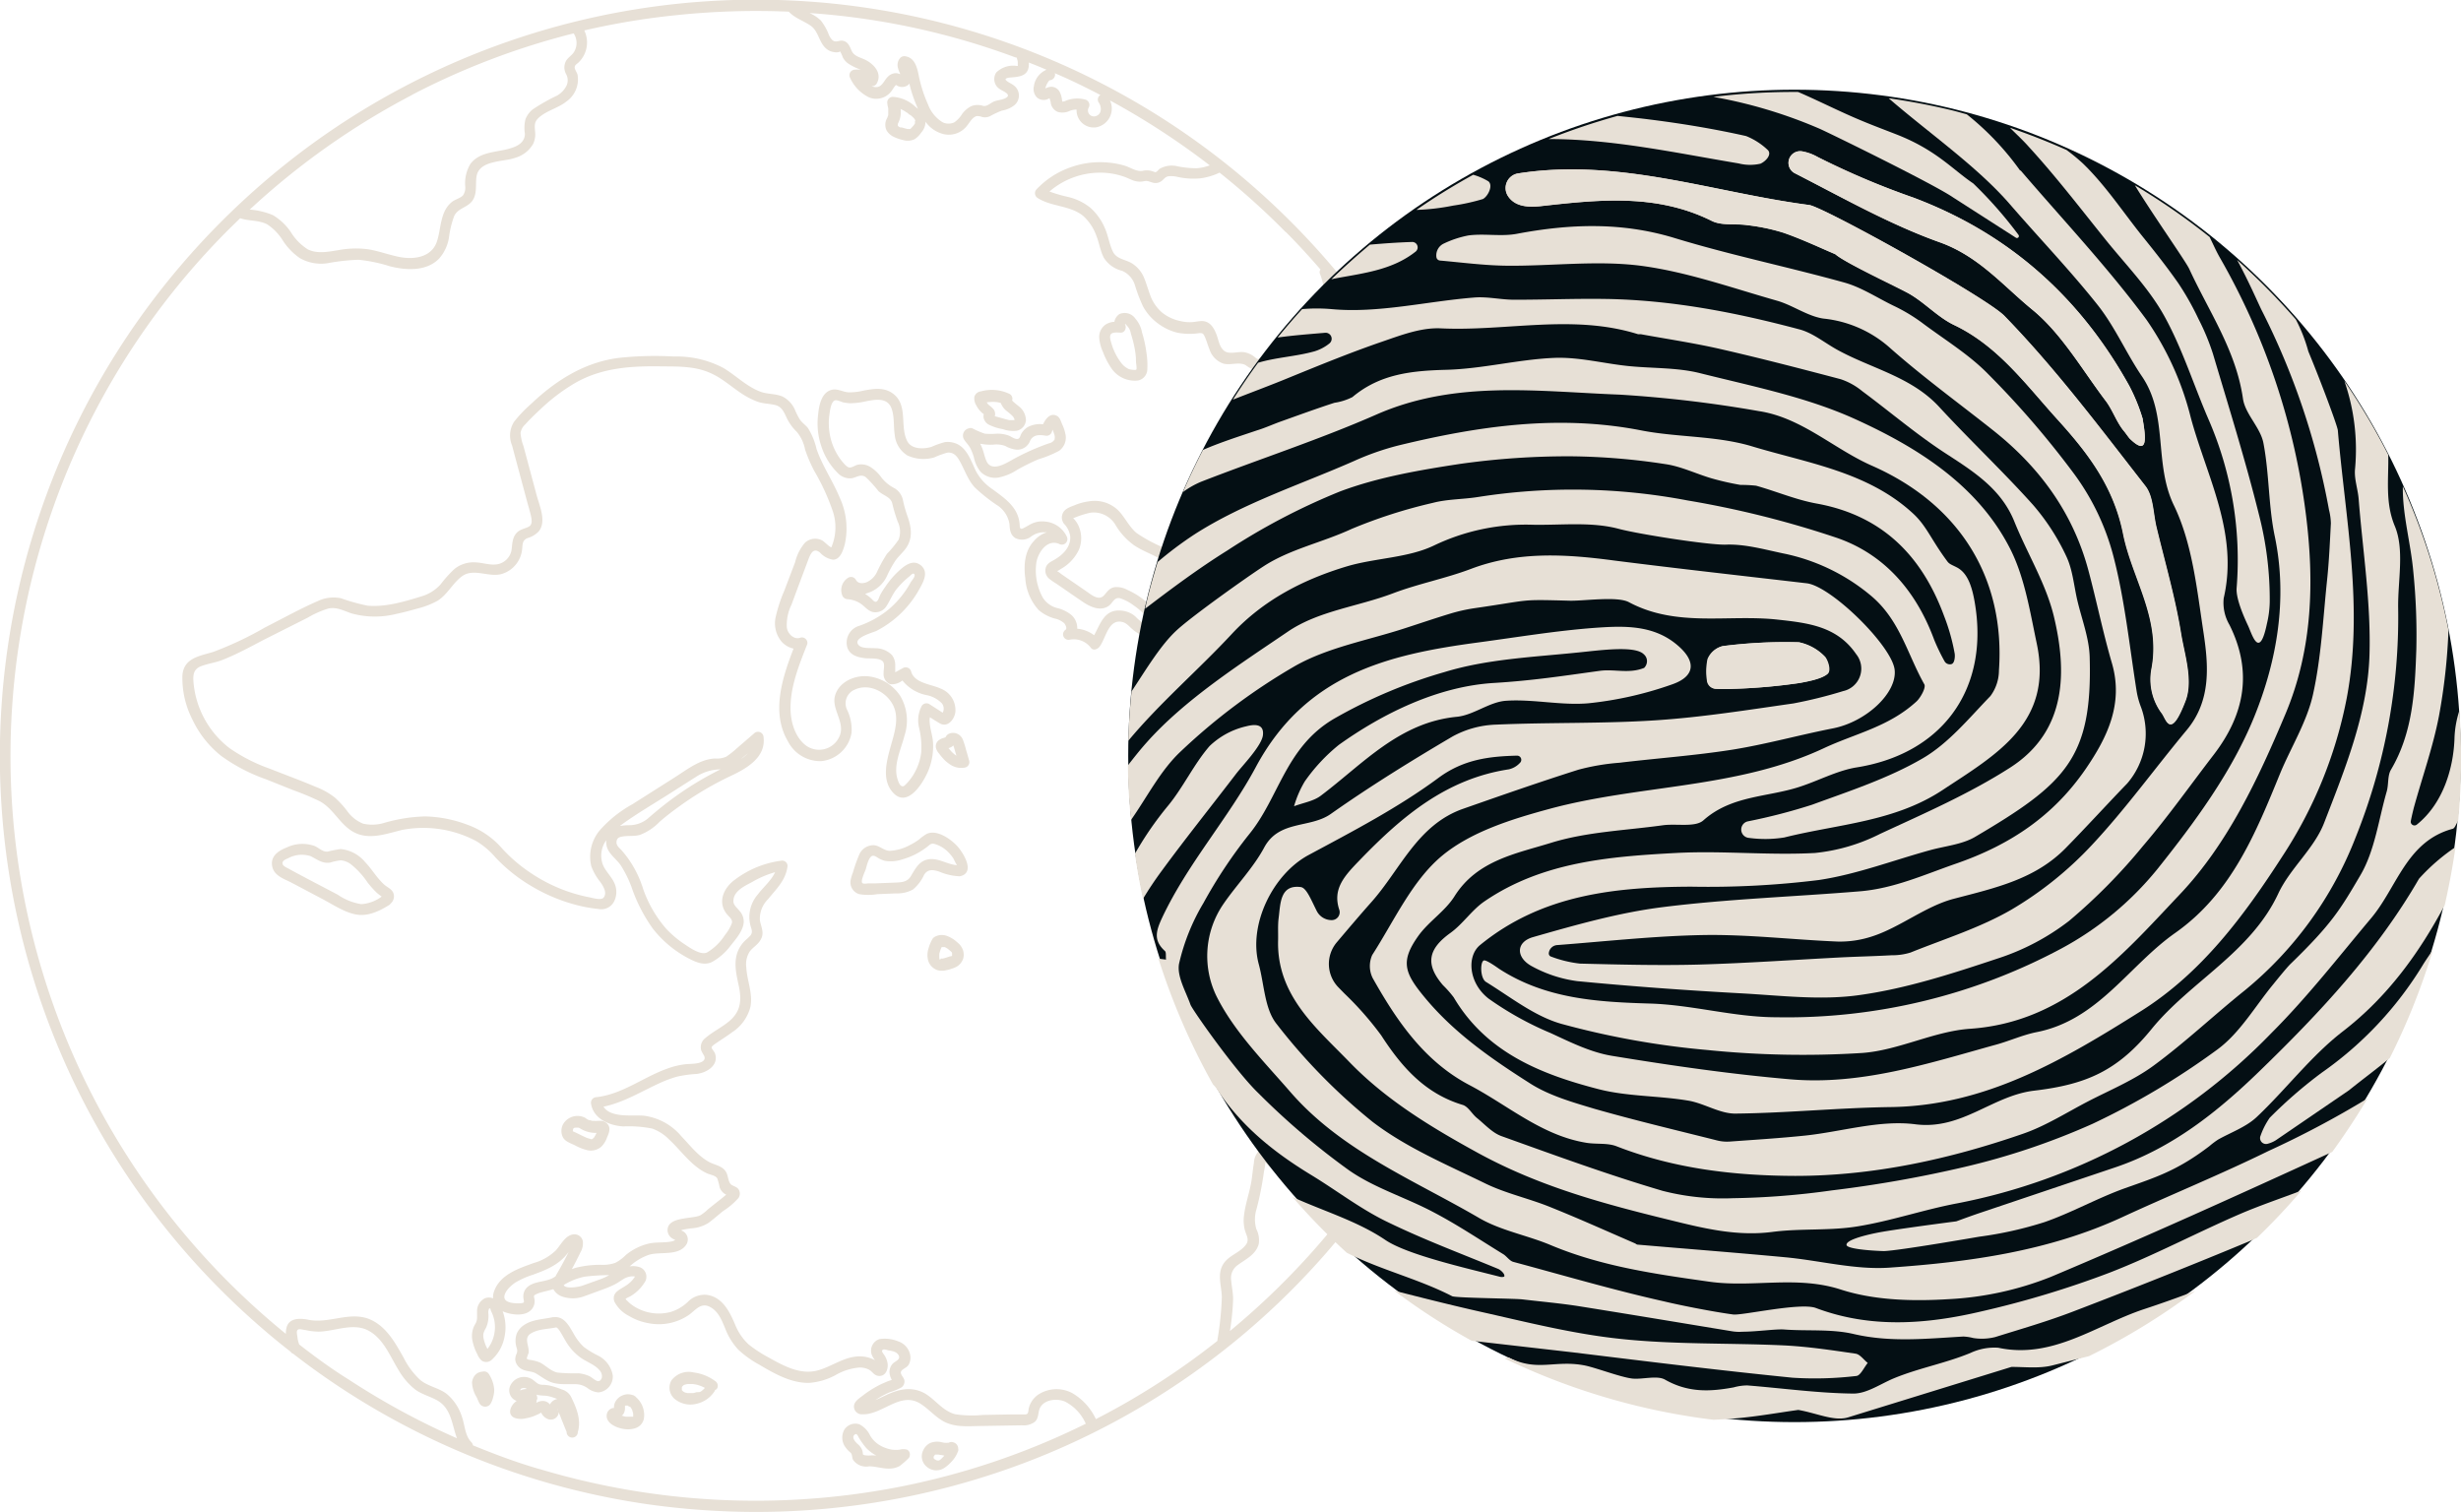
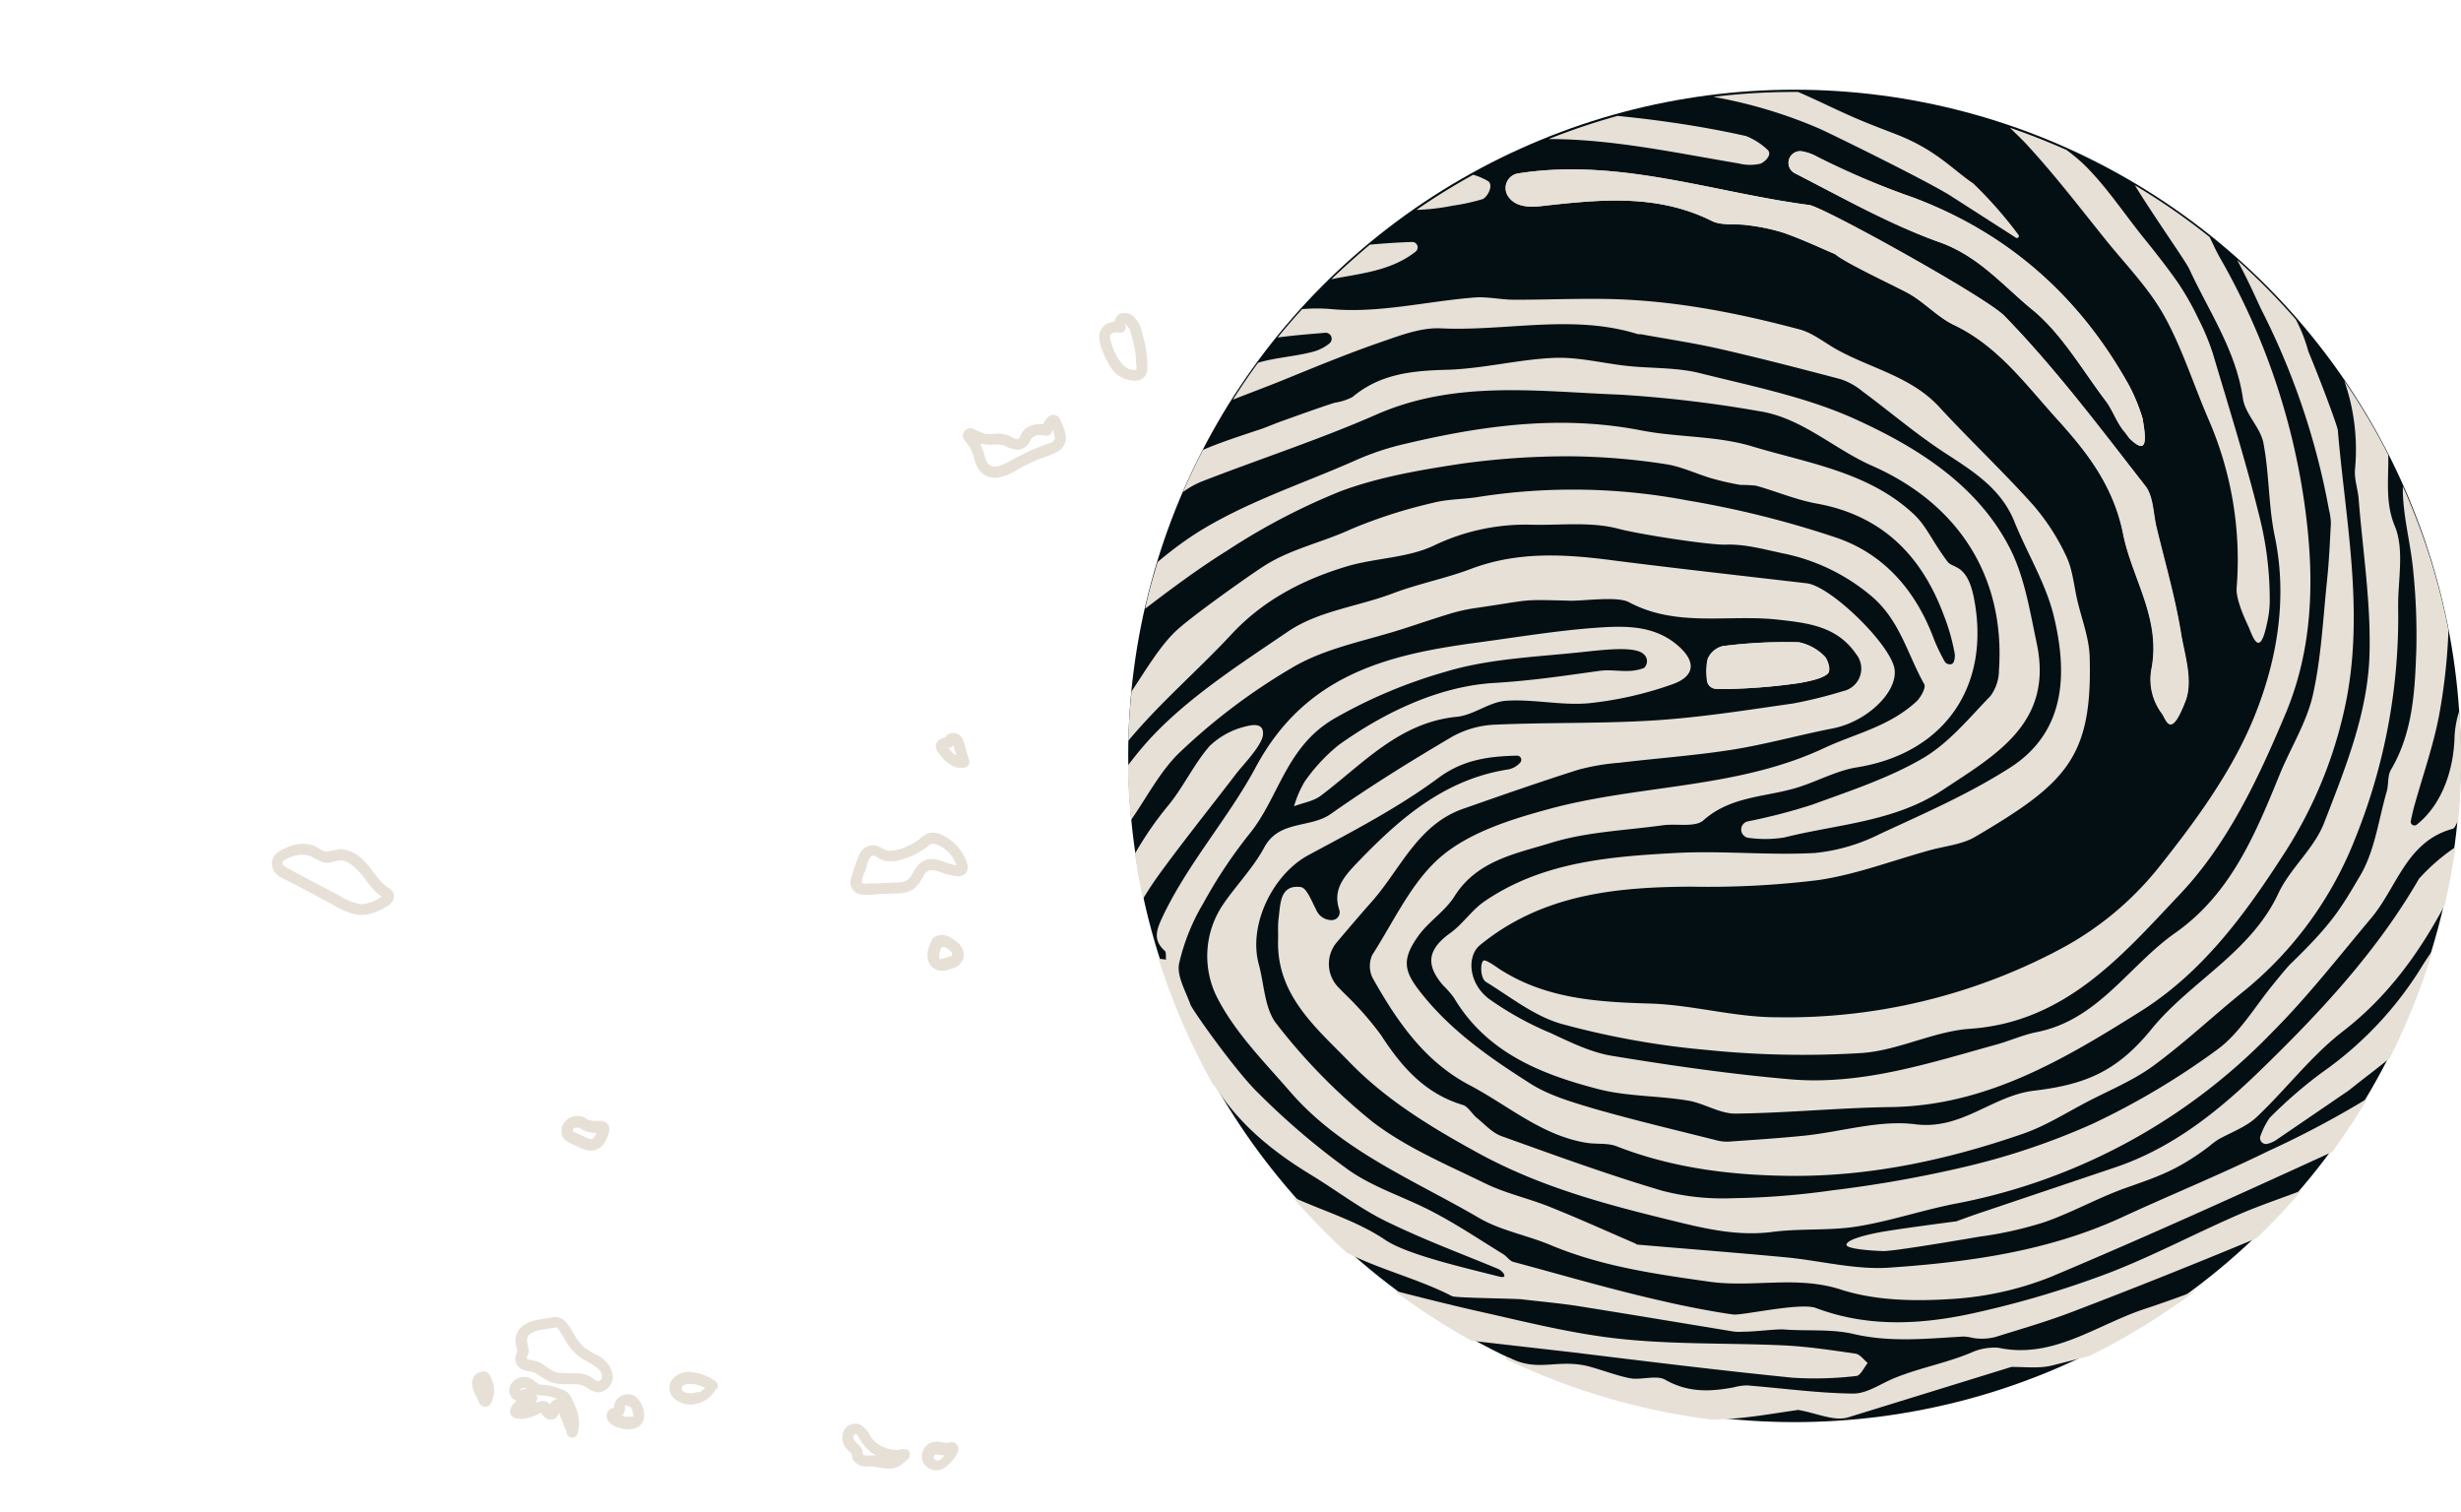
<svg xmlns="http://www.w3.org/2000/svg" viewBox="0 0 377.52 231.94">
  <defs>
    <style>.cls-1{fill:#e7e0d6;}.cls-2{fill:#040f14;}</style>
  </defs>
  <g id="Слой_2" data-name="Слой 2">
    <g id="Layer_1" data-name="Layer 1">
-       <path class="cls-1" d="M159.56,223.47a115.92,115.92,0,0,0,49.27-177,117.35,117.35,0,0,0-23.07-23.14,115.85,115.85,0,0,0-138.68-.67A117.37,117.37,0,0,0,22.42,47.43a115.91,115.91,0,0,0,17.51,156.1c1.51,1.32,3.07,2.6,4.65,3.83a.7.7,0,0,0,.39.31,115.57,115.57,0,0,0,54.32,23.08A119.41,119.41,0,0,0,116,231.94,116.44,116.44,0,0,0,159.56,223.47Zm8.55-5.77a9,9,0,0,0-3.64-4,5.14,5.14,0,0,0-5.17.22,3.57,3.57,0,0,0-1.47,2.06c-.12.49,0,1-.59,1s-1.42,0-2.12,0l-4.36.08a17.09,17.09,0,0,1-4.17-.1c-2-.47-3.17-2.38-4.89-3.3-2-1-3.89-.53-5.78.36-.54.25-1.08.53-1.63.76.22-.14.43-.29.66-.42a14.1,14.1,0,0,1,1.55-.79,9,9,0,0,0,1.78-.73,1.11,1.11,0,0,0,.45-1.12c-.09-.47-.79-1-.45-1.42s.86-.49,1.14-1a2.21,2.21,0,0,0,.22-1.36,2.75,2.75,0,0,0-1.83-2.16,5.4,5.4,0,0,0-2.92-.35,1.87,1.87,0,0,0-1.18,2.34,3.07,3.07,0,0,0,.52.9,4.91,4.91,0,0,0-2.31-.6c-2.43,0-4.3,1.59-6.56,2.18-2.63.68-5.23-.76-7.44-2a20.08,20.08,0,0,1-3.07-2,8.34,8.34,0,0,1-2.06-3c-.85-2-1.93-4.26-4.34-4.61a3.57,3.57,0,0,0-2.93,1.07,6.63,6.63,0,0,1-2.63,1.55,7.1,7.1,0,0,1-5.58-.83,5.42,5.42,0,0,1-1.06-.85,2.07,2.07,0,0,1-.29-.3l0,0c.16-.19.57-.31.8-.46a6.36,6.36,0,0,0,2.26-2.32,1.56,1.56,0,0,0-.84-2.09,3.28,3.28,0,0,0-1.59-.14,8.41,8.41,0,0,1,3-1.79c1.76-.51,4.51.24,5.69-1.55a1.45,1.45,0,0,0-.71-2.14l-.08-.05.17-.07c.46-.11.94-.17,1.42-.24a5.51,5.51,0,0,0,2.57-.81c.79-.57,1.52-1.24,2.29-1.85a11,11,0,0,0,2.35-2,1.21,1.21,0,0,0,.08-1.19c-.23-.47-.67-.54-1.09-.78-.65-.36-.51-1.54-1-2.16-.61-.85-1.74-.94-2.6-1.44-1.66-.94-2.84-2.52-4.15-3.88a9,9,0,0,0-5.72-3.16c-1.74-.16-5.11.39-6.23-1.39,3.15-.65,5.88-2.39,8.82-3.71a18.19,18.19,0,0,1,2.5-.91,19.42,19.42,0,0,1,2.94-.4c1.56-.17,3.49-1.32,2.83-3.18-.09-.24-.51-.67-.51-.89s.68-.64.93-.81c.75-.51,1.53-1,2.25-1.54a6.56,6.56,0,0,0,2.78-3.89c.39-2.08-.53-4-.64-6.06a3.55,3.55,0,0,1,.58-2.48c.51-.64,1.24-1,1.65-1.79.57-1,.06-1.86-.14-2.91a4.21,4.21,0,0,1,1.24-3.25c1.31-1.61,2.75-2.95,3-5.09a.83.83,0,0,0-.84-.84,15,15,0,0,0-7.17,2.88c-1.8,1.27-2.82,3.54-1.24,5.4.33.4.86.75.71,1.32a6.37,6.37,0,0,1-1.06,1.81,8.25,8.25,0,0,1-2.74,2.68c-1,.48-2.68-.75-3.52-1.3a16,16,0,0,1-2.77-2.35,18.79,18.79,0,0,1-3.52-6.08,16.11,16.11,0,0,0-3.36-6c-.4-.4-.86-.79-.7-1.42.11-.45.43-.55.85-.63.9-.16,1.84,0,2.73-.26a8.24,8.24,0,0,0,3-2c1-.87,2.08-1.7,3.18-2.48a49.57,49.57,0,0,1,7.83-4.6c2.38-1.13,5.32-2.82,4.94-5.91a.85.85,0,0,0-1.43-.59L113,114.82a13.55,13.55,0,0,1-1.58,1.25,3.62,3.62,0,0,1-1.76.29c-2.31.12-4.22,1.67-6.1,2.86L97,123.38a18.71,18.71,0,0,0-5,4,6.32,6.32,0,0,0-1.3,5.49,8.74,8.74,0,0,0,1.41,2.46c.42.61,1.07,1.62.49,2.36-.41.5-1.86,0-2.4-.08A24.48,24.48,0,0,1,81.54,134a23.56,23.56,0,0,1-4.66-4,12.68,12.68,0,0,0-5.15-3.47,19.72,19.72,0,0,0-6.48-1.29,24.78,24.78,0,0,0-6.33,1,6.33,6.33,0,0,1-3.23.11,5.54,5.54,0,0,1-2.42-1.92,14.69,14.69,0,0,0-1.88-2.06,10.91,10.91,0,0,0-2.9-1.64c-2.35-1-4.74-1.87-7.11-2.81a25.85,25.85,0,0,1-6.17-3.15,14.28,14.28,0,0,1-5.55-10.4c-.05-1.14.2-1.83,1.31-2.22s2.06-.5,3.07-.88c2.2-.86,4.29-2,6.4-3.11l6.77-3.41a14.58,14.58,0,0,1,3.13-1.39c1.31-.3,2.42.36,3.62.75a13.51,13.51,0,0,0,6.86.06c1.12-.23,2.24-.54,3.35-.85a12.31,12.31,0,0,0,3-1.19c1.53-1,2.27-2.67,3.69-3.72,1.8-1.32,4.11.21,6.11-.36a4.41,4.41,0,0,0,3.12-3.75c.09-.79,0-1.43.85-1.76a3.82,3.82,0,0,0,1.68-1c1.28-1.52.11-4-.32-5.65l-2-7.46a7.4,7.4,0,0,1-.45-2,2.25,2.25,0,0,1,.74-1.34c.75-.84,1.58-1.63,2.4-2.39a28.69,28.69,0,0,1,5.24-3.95c4.2-2.41,8.82-2.63,13.55-2.54,2.39,0,4.93,0,7.16,1,1.8.77,3.26,2.14,4.89,3.2a11.78,11.78,0,0,0,2.4,1.22c.9.32,1.84.28,2.75.52s1.25,1,1.63,1.8a7.39,7.39,0,0,0,1.63,2.31,6,6,0,0,1,1.26,2.7,22.5,22.5,0,0,0,1.4,3.27,33.88,33.88,0,0,1,2.88,6.28,7.79,7.79,0,0,1-.26,5.47c-.49-.24-1-.84-1.39-1.07a2.31,2.31,0,0,0-2.64.34,7.18,7.18,0,0,0-1.52,3c-.55,1.46-1.1,2.91-1.66,4.37A23,23,0,0,0,119,94.61a4.39,4.39,0,0,0,.87,3.79,3.44,3.44,0,0,0,1.86,1.1c-1.73,4.5-3.48,9.82-.84,14.26a5.55,5.55,0,0,0,5.1,3,5.23,5.23,0,0,0,4.64-4.36A7,7,0,0,0,130,109a2.28,2.28,0,0,1,1.15-3.22c2-.91,4.3.13,5.48,1.79,1.53,2.12.63,4.67,0,6.93s-1.38,5.1.28,7c2.29,2.68,4.82-1.54,5.56-3.44a9.78,9.78,0,0,0,.65-4.25c-.08-1.16-.66-2.57-.48-3.78.5.31,1,.63,1.51.93,1.19.7,2.23-.55,2.4-1.69a3.53,3.53,0,0,0-2.26-3.64c-1.43-.67-4.06-.82-4.53-2.65a.86.86,0,0,0-1.24-.5l-1.19.65a2.24,2.24,0,0,1,0-.26c0-.27,0-.55,0-.82a2.53,2.53,0,0,0-.49-1.55,3.56,3.56,0,0,0-2.61-1.06c-.65-.06-2,.09-2.51-.47-1-1.12,2.13-1.9,2.73-2.19A15.71,15.71,0,0,0,141,90.43c.64-1.14,1.53-2.69.24-3.72s-2.65.2-3.6,1.1A13.33,13.33,0,0,0,135.82,90a10.12,10.12,0,0,0-.81,1.3c-.13.24-.29.9-.59,1s-.57-.3-.79-.5a5.67,5.67,0,0,0-.92-.69A1.91,1.91,0,0,0,133,91a4.91,4.91,0,0,0,3.16-2.86A17.82,17.82,0,0,1,137.36,86c.5-.71,1.18-1.26,1.68-2,1-1.48.76-3.14.19-4.75a19,19,0,0,1-.7-2.45,2.77,2.77,0,0,0-1.29-1.89,6,6,0,0,1-2-1.62,6.21,6.21,0,0,0-1.73-1.66,2.67,2.67,0,0,0-1.93-.34c-.38.08-.88.46-1.27.43s-.84-.6-1.1-.9a9.18,9.18,0,0,1-2-4.75,9.32,9.32,0,0,1,0-2.3c.08-.57.22-2.09.84-2.34.34-.13,1,.22,1.31.3a7.67,7.67,0,0,0,1.06.13,11.35,11.35,0,0,0,2.46-.31c1.39-.26,3.17-.6,3.84,1,.52,1.27.32,2.8.53,4.13a4.16,4.16,0,0,0,1.93,3.18,5.84,5.84,0,0,0,4.13.31,14.28,14.28,0,0,1,2-.73c.94-.11,1.48.51,1.89,1.25.78,1.36,1.24,2.89,2.32,4.07a25.29,25.29,0,0,0,3.33,2.67,4.26,4.26,0,0,1,2,2.92c.06.85.09,1.65.88,2.18a2.29,2.29,0,0,0,2.35-.15,3.31,3.31,0,0,1,2.31-.72l.19,0A4.31,4.31,0,0,0,158.6,83c-1.43,1.52-1.58,3.74-1.32,5.71a8,8,0,0,0,2.05,4.87,6.34,6.34,0,0,0,2.44,1.3,3.26,3.26,0,0,1,1.48.72c.15.17.49.77.22,1a.84.84,0,0,0,.64,1.53,3.28,3.28,0,0,1,3.24,1.26c.37.47,1,.21,1.31-.17,1-1.28,1.34-4.34,3.52-3.8.71.18,1.08.75,1.63,1.19a5.54,5.54,0,0,0,1.78,1c1.13.38,2.88.26,3-1.23.13-1.22-1.28-2.62-2.07-3.42a11.64,11.64,0,0,0-3.6-2.48,3.36,3.36,0,0,0-2-.4c-.78.17-1.08.72-1.57,1.26-.75.83-1.83,0-2.57-.54l-4-2.75a3.86,3.86,0,0,0-.62-.44,2.23,2.23,0,0,0,.54-.31,6.61,6.61,0,0,0,2.82-3,4.64,4.64,0,0,0-.17-3.84,4.58,4.58,0,0,0-.5-.74l-.22-.22a1.14,1.14,0,0,1,.2-.08,14.25,14.25,0,0,1,2.45-.77,3.87,3.87,0,0,1,3.91,2,10.37,10.37,0,0,0,2.78,3c1.35.91,2.93,1.42,4.32,2.27a8.51,8.51,0,0,1,2.93,3.36,12.26,12.26,0,0,0,2.44,3.39,6.46,6.46,0,0,0,1.7,1c.43.19.66.33.62.84a3.35,3.35,0,0,1-.4,1.15.85.85,0,0,0,.95,1.24c.46-.13.74.52.82.89a7.43,7.43,0,0,1-.26,2.29,4.15,4.15,0,0,0,.14,2,4.67,4.67,0,0,1,.38,1c0,.44-.28.46-.64.63-2.1,1-2.76,3.12-3.06,5.25-.08.52-.14,1-.19,1.57s0,1.57-.53,1.72c-.92.29-1.41-2.12-1.7-2.68a2.56,2.56,0,0,0-2.67-1.46,3,3,0,0,0-2.3,2.58,7.43,7.43,0,0,0,1.12,4.29,32.2,32.2,0,0,0,2.8,4.16.87.87,0,0,0,1.16.29q1.28-.69,2.55-1.41a1.07,1.07,0,0,1,0,.86c-.22.45-.77.55-1.16.79-1.21.71-1.21,1.88-.7,3,1.1,2.58,3.16,5.34,2.63,8.3-.25,1.36-.55,2.45.3,3.67.7,1,1.78,1.72,1,3-.61,1-1.52,1.82-1.78,3a2.47,2.47,0,0,0,.95,2.71.83.83,0,0,0,1-.13,5.24,5.24,0,0,1,3.87-2.25c1.46,0,3.08,1.36,2.33,2.92a2,2,0,0,1-1.72,1,13.4,13.4,0,0,0-2.24.5,10.64,10.64,0,0,0-3.28,1.85,2.72,2.72,0,0,0-1.11-1.12,1.86,1.86,0,0,0-2.52.65c-.59,1.05.11,2,.87,2.73,1.12,1,2.25,2,3.37,3.09a.85.85,0,0,0,1.4-.38,5.53,5.53,0,0,1,4.2-3.5c-.5.34-1,.66-1.51,1a.84.84,0,0,0-.17,1.32,1.23,1.23,0,0,1-.33,2c-.45.17-.85.77-.5,1.24.92,1.26,2,.5,3.1-.13.44-.26.8-.52,1.06,0a3.25,3.25,0,0,1,.1,1.88.89.89,0,0,0,.6,1,7,7,0,0,0,1.58.4c.21,0,.81,0,.93.09s0,.64.05.78c.08,1.17.15,2.33.23,3.5.17,2.68,0,5.71,1.65,8a.86.86,0,0,0,1.27.22s0,0,0,0a0,0,0,0,0,0,0s0,0,0,0a.1.1,0,0,1,.05.08.49.49,0,0,1-.08.45,2.93,2.93,0,0,1-.73.76,4.86,4.86,0,0,0-1.44,1.65c-.56,1.24.14,2.25.72,3.31.77,1.41-.73,2.41-2,1.64-.6-.36-.83-1.06-1.41-1.41a1.45,1.45,0,0,0-1.64.1,2.81,2.81,0,0,0-.74,1.81c-.16.92-.23,1.86-.38,2.79-.29,1.75-.92,3.45-1.13,5.21a5.89,5.89,0,0,0,.13,2.33c.25.86.75,1.49.09,2.3-.91,1.15-2.47,1.53-3.32,2.75-1.12,1.61-.34,3.45-.31,5.22a47.41,47.41,0,0,1-.67,6.51,1.09,1.09,0,0,0,0,.18,113.22,113.22,0,0,1-12.32,8.5C172.41,215.41,170.27,216.59,168.11,217.7Zm-93-17,.15.11a.75.75,0,0,0,.1.38,5.3,5.3,0,0,1,.5,3.23,5.54,5.54,0,0,1-.52,1.63,5.69,5.69,0,0,1-.49.78l-.07.1c-.08-.14-.16-.3-.23-.45a6.63,6.63,0,0,1-.32-.95,2.28,2.28,0,0,1-.08-.9,3,3,0,0,1,.4-.92,4.51,4.51,0,0,0,.36-2.3,1.36,1.36,0,0,1,.13-.68l0,0S75.11,200.7,75.13,200.7Zm4.36-.76c-.62,0-2.06-.08-2.1-.93s1-1.8,1.67-2.25a12.94,12.94,0,0,1,2.74-1.22c2-.73,3.94-1.5,5.29-3.28l.16-.2c-.6,1.21-1.24,2.4-1.93,3.56,0,0,0,.11-.07.15-1.31,1.1-3.7.53-4.7,2.13a2,2,0,0,0-.19,1.47c0,.18.08.28,0,.42S79.7,199.94,79.49,199.94Zm7-2.81a9.9,9.9,0,0,1,3.2-1.28,31.8,31.8,0,0,1,3.65-.24l.13,0a8.76,8.76,0,0,1-1.35.63l-2.8,1C88.9,197.39,86.77,197.8,86.47,197.13Zm8.62-70.42.41-.31c2.36-1.69,4.9-3.17,7.35-4.73,1.26-.8,2.52-1.62,3.79-2.41a6.94,6.94,0,0,1,3.72-1.23l.17,0c-.19.09-.37.17-.53.26a49.85,49.85,0,0,0-7.2,4.49c-1.11.83-2.17,1.7-3.22,2.61a4.48,4.48,0,0,1-3,1.2A9.14,9.14,0,0,0,95.09,126.71Zm18.58-10.28,1.06-.87A5.73,5.73,0,0,1,113.67,116.43Zm48.42-28.94h0a1.21,1.21,0,0,1-.14-.1A.52.52,0,0,1,162.09,87.49Zm21.44,60.09c.37.15.58.67.72,1.07a1.14,1.14,0,0,0-.17-.15C184,148.39,182.84,147.32,183.53,147.58Zm13.71-112c1.85,1.86,3.62,3.79,5.33,5.77a.65.65,0,0,0-.07.69,11.5,11.5,0,0,1,.73,3.48c0,.72.05,1.44.09,2.15a3.21,3.21,0,0,1-.53-.3.81.81,0,0,0-.85,0,1.47,1.47,0,0,0-.73,1.45,2.13,2.13,0,0,0,1,1.5,1.78,1.78,0,0,1,.86,1.22v0a6.51,6.51,0,0,0-1.24-1.33.86.86,0,0,0-1.44.6c0,.42,0,.84-.07,1.27a4.16,4.16,0,0,0-1.49,0,.85.85,0,0,0-.37,1.41,16.36,16.36,0,0,1,2.6,2.91c.5.74,1.47,2.25.56,3-.17.16-.53.36-.78.25-.41-.16-.26-.92-.25-1.26a3.27,3.27,0,0,0-1.14-2.85c-1.61-1.34-4.26-2.52-6-.81-.13.12-.28.35-.47.35s-.47-.3-.6-.38a3.41,3.41,0,0,0-1.6-.68c-.91-.11-2.25.4-3-.21s-.85-1.67-1.15-2.44c-.4-1.06-1-2.1-2.24-2.12-.54,0-1.07.15-1.6.17a6,6,0,0,1-1.64-.15A6.64,6.64,0,0,1,178.33,48a6.3,6.3,0,0,1-1.77-2.41c-.4-1-.65-2-1.07-3a4.72,4.72,0,0,0-2-2.28c-1-.53-2.22-.61-2.76-1.69s-.72-2.45-1.24-3.62a8.86,8.86,0,0,0-2.2-3.11,8.57,8.57,0,0,0-3.41-1.67,22.23,22.23,0,0,1-2.89-.84,11.9,11.9,0,0,1,9-2.83,11.57,11.57,0,0,1,2.6.61c.43.17.85.38,1.29.54a3,3,0,0,0,1.7.08c.51-.09.82.14,1.31.25a1.54,1.54,0,0,0,1.37-.32c.33-.27.51-.6,1-.67a4,4,0,0,1,1.34.09,11.26,11.26,0,0,0,3.42.24,9.47,9.47,0,0,0,3.06-.89A113.4,113.4,0,0,1,197.24,35.62ZM168.51,15.68c.53.7.55,1.89-.48,2.15A.91.91,0,0,1,167,16.52a.85.85,0,0,0-.5-1.24,4.74,4.74,0,0,0-3,.17,1.39,1.39,0,0,1-.53.14,1.18,1.18,0,0,1-.06-.27,3.4,3.4,0,0,0-.39-1.29,1.48,1.48,0,0,0-1.22-.72,1.78,1.78,0,0,0-.64.13l-.32.12a4.24,4.24,0,0,1,.18-.5,3.55,3.55,0,0,1,.3-.54.81.81,0,0,1,.12-.14c0-.05.21-.09.07-.07a.87.87,0,0,0,.84-.84.64.64,0,0,0-.05-.24c2.38,1,4.71,2.15,7,3.34A.84.84,0,0,0,168.51,15.68Zm-8.25-1.93h0S160.25,13.78,160.26,13.75ZM156,8.9s0,0,0,0,0,0,0,0Zm.08,0-.07,0Zm-.26-.11.18.09A.3.3,0,0,1,156,9a2.39,2.39,0,0,1,.13.51c0,.17,0,.34,0,.52a.28.28,0,0,1,0,.09l-.14,0a3.7,3.7,0,0,0-3.16,1,1.81,1.81,0,0,0,.58,2.57c.48.34,1.93.84.78,1.39-.52.25-1.15.27-1.68.48s-1.07.8-1.67.69a2.79,2.79,0,0,0-1.76,0,3.83,3.83,0,0,0-1.47,1.21,4.37,4.37,0,0,1-1.22,1.31,2.14,2.14,0,0,1-1.77,0A5.4,5.4,0,0,1,142.35,16a20.59,20.59,0,0,1-1.44-4.55c-.23-1.14-.62-2.59-2-2.81A.88.88,0,0,0,138,9a1.66,1.66,0,0,0-.23,1.5,4.33,4.33,0,0,0,.3.78.58.58,0,0,0,0,.1,2,2,0,0,0-.62-.16,1.78,1.78,0,0,0-1.28.58c-.64.64-.88,1.71-2,1.55a1.87,1.87,0,0,1-.49-.15.77.77,0,0,0,.81-.39c.94-1.66-.59-3.15-2-3.75-.69-.29-1.5-.51-1.83-1.24s-.55-1.4-1.37-1.57c-.43-.09-.88.2-1.28.08s-.65-.57-.83-.91a8.31,8.31,0,0,0-1.28-2.29A6.14,6.14,0,0,0,124.19,2,112.55,112.55,0,0,1,155.8,8.82Zm-15.46,9.94h0s0,.1,0,.1a.54.54,0,0,0,0,.1l0,0,0,0-.06.1-.11.16a3.8,3.8,0,0,1-.33.37,1.29,1.29,0,0,1-.16.17l-.07.06h0l-.13,0h-.19l-.12,0-.3-.08a5,5,0,0,1-.55-.16l-.12,0-.06,0-.06,0-.15-.08-.14-.09-.08-.08,0,0,0,0,0-.1,0-.09v0l0-.11h0a6.07,6.07,0,0,0,.29-.7,3.66,3.66,0,0,0,.13-1.58h0l.14.07a4.53,4.53,0,0,1,.64.36l.16.12.05,0a3.73,3.73,0,0,1,.3.26l.12.09.05,0,.14.1.14.12a4.31,4.31,0,0,1,.37.37s0,0,0,0l0,0,.14.23,0,.07h0A.61.61,0,0,0,140.34,18.76Zm-77.12-4.2A113.43,113.43,0,0,1,88,5.12,2.66,2.66,0,0,1,88,8.06c-.33.46-.83.75-1.14,1.23a2.09,2.09,0,0,0-.06,2,2,2,0,0,1,.14,1.78,3.65,3.65,0,0,1-1.46,1.58,29.56,29.56,0,0,0-3.76,2.13,3.66,3.66,0,0,0-1.11,1.5,5.63,5.63,0,0,0-.09,2.24c0,1.19-.93,1.82-2,2.16-2.15.74-4.82.46-6.35,2.45a5.78,5.78,0,0,0-.8,3.51A2,2,0,0,1,71,30c-.47.45-1.19.58-1.7,1-1.8,1.46-1.61,4-2.26,6-.82,2.52-3.58,2.87-5.87,2.4-1.56-.32-3.07-.89-4.65-1.15a14.35,14.35,0,0,0-4.53.11c-1.55.25-3.32.63-4.78-.11a8.22,8.22,0,0,1-2.61-2.67A8.7,8.7,0,0,0,41.86,33a11.45,11.45,0,0,0-3.55-.85A114.72,114.72,0,0,1,63.22,14.56ZM45.9,206.25a4.81,4.81,0,0,1-.26-1c0-.29-.23-.95,0-1.22s.9,0,1.18,0a10.28,10.28,0,0,0,2.07.25c2.59-.05,5.49-1.52,7.9,0,2.14,1.3,3.1,3.89,4.37,5.93a10.5,10.5,0,0,0,2.46,2.89c1.1.85,2.47,1.12,3.64,1.84,2,1.27,2.08,3.69,2.84,5.7a114.52,114.52,0,0,1-16.59-9C50.87,210,48.35,208.16,45.9,206.25Zm36.91,19.13c-3.48-1-6.9-2.28-10.26-3.66a.85.85,0,0,0-.24-.48c-1-1-1-2.67-1.46-3.93a7.47,7.47,0,0,0-2.34-3.49c-1.24-.94-2.87-1.14-4.07-2.15a11.79,11.79,0,0,1-2.53-3.41c-1.34-2.37-2.76-5-5.51-6-3-1-6,.81-9.08.2-1.24-.25-3-.34-3.37,1.23a3.49,3.49,0,0,0-.1.93A114.69,114.69,0,0,1,12,163.58a114.22,114.22,0,0,1,23.2-128.5l1.64-1.6c1.35.45,2.87.27,4.14.93A8,8,0,0,1,43.45,37,9.75,9.75,0,0,0,46,39.6a6.59,6.59,0,0,0,4.29.77A31.27,31.27,0,0,1,55,39.85a23.58,23.58,0,0,1,4.82,1c2.47.63,5.58.81,7.53-1.17a6.38,6.38,0,0,0,1.52-3.23,14.47,14.47,0,0,1,.81-3.33c.59-1.21,2-1.26,2.77-2.31s.47-2.44.64-3.68c.36-2.62,4.17-2.25,6-2.94a4.62,4.62,0,0,0,2.69-2.11,3.45,3.45,0,0,0,.31-1.85c-.07-.83-.18-1.47.48-2.1,1.23-1.18,3.08-1.53,4.4-2.62a4.12,4.12,0,0,0,1.62-4.07c-.1-.36-.46-.8-.43-1.15s.37-.5.57-.69a4.26,4.26,0,0,0,.9-4.93A112.63,112.63,0,0,1,104,2.3a117.53,117.53,0,0,1,17-.51c.92,1,2.27,1.39,3.38,2.17,1.31.94,1.24,2.85,2.68,3.73A2.33,2.33,0,0,0,128,8a1.67,1.67,0,0,0,.63,0c.32-.09.17-.2.31,0a5.35,5.35,0,0,1,.35.81,2.78,2.78,0,0,0,.73.87,8,8,0,0,0,1.87.95l.16.06a4.59,4.59,0,0,0-.91,0,.85.85,0,0,0-.73,1.26,6.11,6.11,0,0,0,2.93,3,2.91,2.91,0,0,0,3.43-1c.17-.23.32-.5.5-.72a1.16,1.16,0,0,1,.18-.2h0l.09.06a1.55,1.55,0,0,0,1.7,0,1.33,1.33,0,0,0,.26-.27q.12.52.27,1.05a23,23,0,0,0,1.05,2.83l-.41-.33a5.47,5.47,0,0,0-3.47-1.51.86.86,0,0,0-.81,1.07c0,.24.09.47.13.71a.56.56,0,0,1,0,.07.38.38,0,0,1,0,.1c0,.13,0,.27,0,.41s0,.21,0,.31,0,.22-.05.24a2.35,2.35,0,0,1-.07.23s-.11.21-.15.31A2,2,0,0,0,136,20a2.48,2.48,0,0,0,1.12,1,6.44,6.44,0,0,0,1.44.49,2.46,2.46,0,0,0,1.75-.14,3.73,3.73,0,0,0,1-1,2.56,2.56,0,0,0,.66-1.53c0-.05,0-.1,0-.15a4.8,4.8,0,0,0,2.81,1.91,3.52,3.52,0,0,0,3.62-1.37c.36-.45.8-1.26,1.43-1.4a2,2,0,0,1,.87.15,1.93,1.93,0,0,0,1.14-.12,13.58,13.58,0,0,1,1.85-.87,4.19,4.19,0,0,0,1.94-.85,1.93,1.93,0,0,0-.09-3c-.36-.29-.85-.46-1.19-.78s.33-.43.64-.45c1.36-.11,2.75-.21,2.83-1.87a2.09,2.09,0,0,0,0-.43c.91.35,1.82.73,2.72,1.11a3.21,3.21,0,0,0-1.94,2.52,1.85,1.85,0,0,0,.49,1.75,1.58,1.58,0,0,0,1.84.13l.1,0c0,.18.13.46.14.54a1.81,1.81,0,0,0,1.09,1.53,2.65,2.65,0,0,0,1.89-.18,2.92,2.92,0,0,1,1-.18,2.63,2.63,0,0,0,3,2.72,2.92,2.92,0,0,0,2.12-4.12l1.17.64a115,115,0,0,1,14.14,9.32,7.51,7.51,0,0,1-2,.44,15,15,0,0,1-3-.31,3.71,3.71,0,0,0-2.68.39c-.18.13-.34.38-.53.48s-.24,0-.45-.05a2.77,2.77,0,0,0-1.61-.12c-.93.19-1.89-.51-2.77-.78a12.69,12.69,0,0,0-2.78-.5,13.31,13.31,0,0,0-5.46.72A13.1,13.1,0,0,0,159,29.05a.86.86,0,0,0,.17,1.32c2.13,1.37,5,1.12,7,2.76a7.53,7.53,0,0,1,2,3c.45,1.11.6,2.34,1.16,3.41a4.55,4.55,0,0,0,2.79,2,3.51,3.51,0,0,1,2,2.28A24.63,24.63,0,0,0,175.34,47a7.94,7.94,0,0,0,2.2,2.55,8.29,8.29,0,0,0,3,1.47,9.64,9.64,0,0,0,3.43.08c.42,0,.57,0,.77.4a5.68,5.68,0,0,1,.27.63c.18.49.33,1,.53,1.47a3.4,3.4,0,0,0,2.07,2.16c1.11.34,2.46-.3,3.47.25a6.5,6.5,0,0,0,1.47.84,1.83,1.83,0,0,0,1.62-.37c.45-.36.7-.82,1.34-.8a4,4,0,0,1,1.69.58,4.56,4.56,0,0,1,1.38.94,2.17,2.17,0,0,1,.28,1.54c0,1.24.38,2.55,1.78,2.74A2.72,2.72,0,0,0,203.36,60c.66-1.31.07-2.87-.66-4a15.87,15.87,0,0,0-1.4-1.86.84.84,0,0,0,.62-.8,3,3,0,0,0,0-.31,5.12,5.12,0,0,1,.41.85.86.86,0,0,0,1.41.38,3.38,3.38,0,0,0,.92-3.07,3.12,3.12,0,0,0-.64-1.38l-.19-.19.4,0a.85.85,0,0,0,.85-.84c-.21-1.63-.19-3.22-.41-4.81a114.15,114.15,0,0,1-3.76,148.5,115.82,115.82,0,0,1-12.24,11.72,38.29,38.29,0,0,0,.49-4.86c0-1-.21-1.91-.29-2.87a2.44,2.44,0,0,1,1.05-2.43c1.23-.9,2.75-1.59,3.17-3.2a3.73,3.73,0,0,0-.36-2.27,5.23,5.23,0,0,1,0-3,46.49,46.49,0,0,0,1.17-5.89,7,7,0,0,0,.21-1.35h0c.1.12.25.26.29.31a3.87,3.87,0,0,0,2,1.19,3.06,3.06,0,0,0,3.54-1.83c.52-1.44-.42-2.34-.92-3.57-.37-.88.44-1.39,1-1.9a3.31,3.31,0,0,0,1.33-2.09,2,2,0,0,0-2-2.08c-1.15-2.21-1-5.24-1.12-7.66-.06-1-.09-2-.2-3-.17-1.8-1.69-1.71-3.06-2a3.45,3.45,0,0,0-1.07-3.17,2,2,0,0,0-2-.17l-.15.07a2.76,2.76,0,0,0-.21-1.72l3-1.94a.85.85,0,0,0-.2-1.54,7.3,7.3,0,0,0-8.16,3.42l-1.23-1.13a.79.79,0,0,0,.62-.24,10,10,0,0,1,5.76-2.74,3.41,3.41,0,0,0,3-3.93,4.09,4.09,0,0,0-4-3.27,6.24,6.24,0,0,0-4.43,1.93,5.86,5.86,0,0,1,1.26-2.14,3.57,3.57,0,0,0,.81-3.35c-.37-1-1.42-1.61-1.74-2.59-.23-.72.19-1.59.28-2.31a7,7,0,0,0,0-1.89,13.46,13.46,0,0,0-1.33-4c-.29-.63-.6-1.25-.9-1.87-.18-.36-1-1.56-.69-2s1.08-.51,1.44-.85a2.71,2.71,0,0,0-.15-4,.88.88,0,0,0-1-.14l-2.54,1.41a28,28,0,0,1-2.17-3.23c-.58-1.06-1.75-3.2-.68-4.32,1.23-1.28,1.8,1.29,2.12,2,.47,1,1.48,2.12,2.74,1.87s1.77-1.53,1.91-2.76a23.09,23.09,0,0,1,.55-3.51,3.46,3.46,0,0,1,1.94-2.49,2.13,2.13,0,0,0,1.24-3,4.53,4.53,0,0,1-.14-2.75,4.65,4.65,0,0,0,0-2.13,2.88,2.88,0,0,0-1.47-1.85,2.48,2.48,0,0,0-.44-2.67,10.37,10.37,0,0,0-1.83-1,4.76,4.76,0,0,1-1.35-1.37c-.79-1.11-1.35-2.37-2.14-3.49A9.06,9.06,0,0,0,178.47,84a24.07,24.07,0,0,1-4.09-2.21c-1.22-1-1.8-2.47-2.9-3.55a5.19,5.19,0,0,0-4.32-1.35,9,9,0,0,0-2.31.61c-.69.28-1.51.52-1.83,1.26a1.58,1.58,0,0,0,.2,1.59,3.41,3.41,0,0,1,.95,1.91c.13,1.63-1.12,2.86-2.43,3.61-.56.33-1.13.56-1.32,1.23a1.6,1.6,0,0,0,.57,1.71c.42.35.91.63,1.35.93,1.28.88,2.55,1.77,3.83,2.63,1.12.75,2.63,1.44,3.89.59.66-.45.82-1.38,1.74-1.19a7.1,7.1,0,0,1,2.14,1.13,10.16,10.16,0,0,1,2,1.79,6.49,6.49,0,0,1,.8,1.09c.28.51-.17.32-.55.21a5.52,5.52,0,0,1-2-1.4,3.74,3.74,0,0,0-2.2-.92c-2.58-.24-3.16,2-4.15,3.78a5,5,0,0,0-2.59-1,2.7,2.7,0,0,0-.84-2.06,5.44,5.44,0,0,0-2.27-1.12,3.69,3.69,0,0,1-2.18-1.6,8.68,8.68,0,0,1-1-5.22c.18-1.57,1.64-3.84,3.53-3a.85.85,0,0,0,1.15-1.15A4.07,4.07,0,0,0,160.23,80a3.78,3.78,0,0,0-2,.35c-.34.16-.64.37-1,.55-.56.32-.78.35-.81-.32-.12-2.69-2.19-4.07-4.17-5.53a7.69,7.69,0,0,1-2.52-2.74c-.71-1.44-1.29-3.38-2.83-4.16a3.43,3.43,0,0,0-1.94-.33,13.33,13.33,0,0,0-2.09.74c-1.18.34-3,.41-3.69-.87-1.21-2.35.22-5.64-2.31-7.39-1.32-.92-2.93-.66-4.41-.38a8.69,8.69,0,0,1-2.38.26c-.88-.09-1.67-.62-2.57-.36-1.5.43-1.87,2.38-2,3.7a10.85,10.85,0,0,0,.47,4.9,10.18,10.18,0,0,0,2.56,4.17,2.57,2.57,0,0,0,2,.79c.86-.09,1.46-.76,2.29-.17a20.5,20.5,0,0,1,1.93,2.13c.72.68,1.89.88,2.12,1.91A24.07,24.07,0,0,0,137.7,80a3.56,3.56,0,0,1,.16,2.77,16.21,16.21,0,0,1-1.79,2.18,23.06,23.06,0,0,0-1.46,2.62,3.2,3.2,0,0,1-1.73,1.77c-.6.2-1.29.2-1.6-.42a.85.85,0,0,0-1.15-.3,2.22,2.22,0,0,0-.94,2.68.92.92,0,0,0,.81.62,4.12,4.12,0,0,1,2.44,1c.63.56,1.11,1.07,2,1a2,2,0,0,0,1.52-.9c.55-.84.91-1.77,1.52-2.58a13.24,13.24,0,0,1,2-2c.19-.15.6-.66.79-.34s-.42,1-.52,1.14a14.6,14.6,0,0,1-3.4,4.22A14.78,14.78,0,0,1,131.82,96,2.69,2.69,0,0,0,130,99.39c.42,1.14,1.6,1.45,2.68,1.58.71.08,2.24-.09,2.75.5.35.41.09,1.27.12,1.76a1.68,1.68,0,0,0,1,1.73,2.56,2.56,0,0,0,1.88-.57,6.33,6.33,0,0,0,3.63,2.23,4.52,4.52,0,0,1,2.42,1.27,1.33,1.33,0,0,1,.13,1.44L142.54,108a.86.86,0,0,0-1.15.3,4.79,4.79,0,0,0-.39,3.39,12.64,12.64,0,0,1,.31,3.82,8.7,8.7,0,0,1-1.23,3.4,8.2,8.2,0,0,1-1.1,1.39c-.21.19-.34.4-.65.29s-.48-.58-.58-.86c-.83-2.22.46-4.73,1-6.88a7.42,7.42,0,0,0-.65-6.09,6.8,6.8,0,0,0-4.84-3c-2.06-.24-4.5.78-5.15,2.9s1.68,4.22.63,6.38a3.41,3.41,0,0,1-5.25,1.21c-1.7-1.4-2.29-3.91-2.22-6,.09-3.27,1.39-6.44,2.57-9.45a.85.85,0,0,0-1-1c-1,.42-2-.54-2.14-1.54a7.07,7.07,0,0,1,.72-3.51l1-2.7,1.5-4c.33-.86.75-2.19,1.86-1.29a3.42,3.42,0,0,0,2,1.1c1.13,0,1.56-1.45,1.81-2.35a11.25,11.25,0,0,0-.79-7.2c-1.05-2.53-2.64-4.83-3.54-7.42a10.36,10.36,0,0,0-1.33-3.24c-.36-.44-.86-.78-1.2-1.25A10.45,10.45,0,0,1,122,63a4.14,4.14,0,0,0-1.94-2.16c-1.06-.46-2.26-.35-3.35-.73-2.15-.78-3.82-2.52-5.76-3.67a15.33,15.33,0,0,0-7.56-1.75,51.71,51.71,0,0,0-8.53.22C89.6,55.6,85.21,58.4,81.43,62a20.52,20.52,0,0,0-2.57,2.7,3.92,3.92,0,0,0-.31,3.63c.78,2.93,1.57,5.85,2.35,8.77.19.68.4,1.38.56,2.08.09.43.21,1.09-.13,1.45s-1.31.48-1.84.9c-.87.7-.89,1.7-1,2.72a2.69,2.69,0,0,1-1.9,2.24c-1.18.35-2.49-.19-3.69-.22a4.66,4.66,0,0,0-3.17,1,18.38,18.38,0,0,0-2.13,2.36,6.33,6.33,0,0,1-3,1.87c-2.63.81-5.47,1.66-8.24,1.41a29.94,29.94,0,0,1-4.07-1.14,5.64,5.64,0,0,0-3.61.47c-2.71,1.18-5.33,2.65-8,4A53.06,53.06,0,0,1,32.73,100c-2.1.65-4.53.91-4.75,3.6a14,14,0,0,0,1.56,6.83,15.66,15.66,0,0,0,4.35,5.5,26.72,26.72,0,0,0,6.9,3.61L45,121.22a42.75,42.75,0,0,1,4,1.67c2.13,1.12,3.07,3.49,5.12,4.68,2.4,1.4,5.12.33,7.59-.26a17.23,17.23,0,0,1,11.38,1.74A12,12,0,0,1,76,131.53,25,25,0,0,0,81.63,136a26.36,26.36,0,0,0,6.75,2.82,22.76,22.76,0,0,0,3.47.63,2.19,2.19,0,0,0,2.3-1.07,3.23,3.23,0,0,0,.21-2.63c-.4-1.14-1.36-1.94-1.84-3A4,4,0,0,1,93,128.9a2.81,2.81,0,0,0,.09,1c.34,1.17,1.47,1.87,2.13,2.84a17.5,17.5,0,0,1,1.63,3.27,24.65,24.65,0,0,0,3.29,6.44,16.88,16.88,0,0,0,5.54,4.6c1.1.56,2.27,1.09,3.49.55a9,9,0,0,0,2.92-2.55c.8-1,2-2.37,2-3.71a2.46,2.46,0,0,0-.65-1.61c-.4-.51-1-.9-.93-1.61.07-1.46,1.75-2.22,2.86-2.81a15,15,0,0,1,3.53-1.51c-.58,1.28-1.82,2.31-2.63,3.39a5.26,5.26,0,0,0-1.09,5c.16.5.29.87-.07,1.33a8.31,8.31,0,0,1-.68.65,4.76,4.76,0,0,0-1.33,2c-.58,1.73-.09,3.54.27,5.26.39,2,.25,3.58-1.25,5-1.19,1.09-2.69,1.76-3.9,2.8a1.76,1.76,0,0,0-.64,1.94,7.37,7.37,0,0,0,.43.78c.29.64-.21.95-.79,1.1-.78.2-1.65.13-2.45.26a12.22,12.22,0,0,0-2.51.66c-3.62,1.31-6.86,3.91-10.77,4.34a.86.86,0,0,0-.81,1.07c.4,2.3,2.85,3.29,4.93,3.42a18.4,18.4,0,0,1,4.45.33,6.92,6.92,0,0,1,2.54,1.63c1.59,1.47,2.86,3.27,4.64,4.53a7.77,7.77,0,0,0,1.22.71c.47.21,1.3.32,1.57.77a9.29,9.29,0,0,1,.37,1.4,2,2,0,0,0,1,1.1l0,0c-.44.38-.89.73-1.35,1.09l-1.42,1.13a6.5,6.5,0,0,1-1.21.95c-1.29.61-5.28.13-5,2.5a1.55,1.55,0,0,0,.87,1.13,1.06,1.06,0,0,0,.31.14h0a1.89,1.89,0,0,1-.6.24c-1.14.23-2.32.06-3.48.32a8.81,8.81,0,0,0-3.49,1.73,6.58,6.58,0,0,1-1.65,1.23,5.86,5.86,0,0,1-2.12.3,15.29,15.29,0,0,0-4,.47l-.54.19c.47-.85.91-1.72,1.33-2.59a2.72,2.72,0,0,0,.36-1.66,1.3,1.3,0,0,0-1.28-1.09c-1.34,0-2.08,1.6-2.85,2.45a8,8,0,0,1-3.4,1.95c-2.32.84-5.16,1.76-6.08,4.33a2.54,2.54,0,0,0-.16,1.1,1.66,1.66,0,0,0-1.29,0,2.18,2.18,0,0,0-1.17,1.94c0,.37,0,.74,0,1.11a1.81,1.81,0,0,1-.31.93,3.6,3.6,0,0,0-.42,2.38,7.77,7.77,0,0,0,.79,2.24,2.31,2.31,0,0,0,.73,1,1.25,1.25,0,0,0,1.44-.16,6.32,6.32,0,0,0,2-3.63,7.16,7.16,0,0,0-.3-3.84l.14.07c1.11.45,2.85.7,3.9,0a1.91,1.91,0,0,0,.82-2c-.05-.34-.16-.44.17-.62a3.58,3.58,0,0,1,.84-.33c.64-.18,1.29-.31,1.9-.51a2.51,2.51,0,0,0,1.23,1.09,5,5,0,0,0,3.34.06c1-.35,2.11-.77,3.16-1.15a17.42,17.42,0,0,0,1.67-.71c.56-.28,1.07-.7,1.65-1a3.31,3.31,0,0,1,.92-.25h.38a.26.26,0,0,0,.15,0,.15.15,0,0,0,0,.07,4.38,4.38,0,0,1-1.48,1.42c-.86.58-2.09,1-1.66,2.37a5.12,5.12,0,0,0,2.28,2.23,8.63,8.63,0,0,0,3,1.1,8.15,8.15,0,0,0,6.15-1.27c1.06-.76,1.87-2,3.3-1.2,1.23.67,1.75,2,2.27,3.26a10,10,0,0,0,2,3.25,15.74,15.74,0,0,0,3.2,2.3c2.35,1.39,5,2.92,7.8,2.8a10,10,0,0,0,3.91-1.17,8.76,8.76,0,0,1,3.63-1.17,3,3,0,0,1,1.59.36c.45.27.7.79,1.26.9,1.15.22,1.65-.91,1.53-1.87a3.09,3.09,0,0,0-.57-1.39c-.15-.22-.42-.53-.19-.71s.75.06.94.09c.56.07,1.31.22,1.55.82s-.54.8-.94,1.2a1.85,1.85,0,0,0-.5,1.32,2.51,2.51,0,0,0,.18.81,3.14,3.14,0,0,0,.17.37c-.24.08-.49.15-.7.24-.43.18-.85.36-1.26.57a16.11,16.11,0,0,0-2.45,1.56c-.53.42-1.31.87-1.39,1.61a1.2,1.2,0,0,0,1.25,1.29c3.09.13,5.82-3.52,8.87-1.67,1.29.79,2.27,2,3.58,2.73,1.67.93,3.53.78,5.37.74l6.7-.11a2.81,2.81,0,0,0,2-.56c.6-.58.43-1.38.75-2.08.64-1.34,2.63-1.53,3.85-1a6.9,6.9,0,0,1,3.19,3.4,113.86,113.86,0,0,1-29,9.76,115.36,115.36,0,0,1-54.85-2.83Z" />
      <path class="cls-1" d="M93.13,174.46c.3-.67.63-1.47,0-2.1s-1.23-.36-1.9-.41l-.15,0-.17,0a3.74,3.74,0,0,1-.45-.12l-.12,0-.15-.07-.17-.1-.12-.08a1,1,0,0,0-.17-.12,2.55,2.55,0,0,0-3.35,1,2.18,2.18,0,0,0,0,2.06c.37.62,1.17.86,1.78,1.16a8,8,0,0,0,2,.78,2.45,2.45,0,0,0,2.08-.55A3.67,3.67,0,0,0,93.13,174.46Zm-1-.83h0Zm0,0h0Zm-1.59,1.07a3.28,3.28,0,0,1-.56-.16c-.45-.19-.92-.44-1.38-.66-.22-.1-.44-.22-.66-.31l-.06,0,0,0h0s0,0,0-.07a.57.57,0,0,1,0-.13l0-.05a.13.13,0,0,1,0,0,1.39,1.39,0,0,0,.06-.13s0,0,0-.05l.08-.09,0,0,.1-.06c-.14.08.1,0,.16,0h0l.18,0h.18l.1,0s.24.1.07,0l0,0a4.61,4.61,0,0,0,2.38.8c.11,0,.21,0,.32,0-.07.15-.14.3-.22.44l-.14.23s0,0,0,0,0,.06-.06.06a.71.71,0,0,1-.15.15l-.13.09-.14,0A1.3,1.3,0,0,1,90.52,174.7Z" />
      <path class="cls-1" d="M199.7,170l0,0S199.69,170,199.7,170Z" />
      <path class="cls-1" d="M137.46,137.05a5,5,0,0,0,2.6-.6,6.49,6.49,0,0,0,1.71-2.27c.58-.9,1.4-.76,2.31-.47a8.77,8.77,0,0,0,3,.71,1.08,1.08,0,0,0,.19,0h0c2.37-.53.58-3.45-.33-4.51s-3.15-2.73-4.75-2a6.45,6.45,0,0,0-1.2.87,10.32,10.32,0,0,1-1.42.86,7.2,7.2,0,0,1-3.07.88c-.91,0-1.56-.82-2.48-.86a2.37,2.37,0,0,0-2.18,1.37,22.87,22.87,0,0,0-1,2.81,6.26,6.26,0,0,0-.37,1.28,1.89,1.89,0,0,0,1.35,2.05,8.45,8.45,0,0,0,2.75,0Zm-5.14-1.56c-.38-.25.34-1.72.47-2.09s.44-2,1.08-2.12c.32-.05.68.25.94.4a4.51,4.51,0,0,0,.94.38,5.71,5.71,0,0,0,2.75-.25,11,11,0,0,0,2.58-1.12,11.29,11.29,0,0,0,1.16-.79c.43-.34.61-.59,1.17-.42a4.82,4.82,0,0,1,2.1,1.29,6.21,6.21,0,0,1,.76.95,8.06,8.06,0,0,0,.53,1c-1.4-.09-2.64-1-4.07-.93-1.65.11-2.25,1.37-3,2.61-.59,1-1.58.95-2.6,1l-2.77.11-1.18,0C133,135.54,132.5,135.61,132.32,135.49Z" />
      <path class="cls-1" d="M145.91,148.63a4.81,4.81,0,0,0,.82-.32,2.33,2.33,0,0,0,1-1.18,2.22,2.22,0,0,0,0-1.35,2.62,2.62,0,0,0-.88-1.22,4.79,4.79,0,0,0-1.63-1,2.23,2.23,0,0,0-1.92.21l0,0-.08.06-.12.14s-.05,0-.06.07a6.55,6.55,0,0,0-.64,1.58,3.21,3.21,0,0,0,0,1.79,2.26,2.26,0,0,0,1.35,1.4,2.61,2.61,0,0,0,1.49,0C145.46,148.78,145.69,148.71,145.91,148.63Zm-1.85-1.55.05.08A.16.16,0,0,1,144.06,147.08Zm.15.16h0l-.07-.06,0,0s0,0,0,0a.25.25,0,0,1,0-.07l0,0a1.12,1.12,0,0,1-.05-.13s0-.08,0-.12a.11.11,0,0,1,0-.05,2.17,2.17,0,0,1,0-.36h0c0-.05,0-.1,0-.13.06-.25.14-.48.22-.72h0l.08-.18.06-.13h0c.06,0,.05,0,0,0h.15l.15,0,.13,0h0l0,0s0,0,.06,0l.17.09.25.15.09.07h0l0,0c.16.13.32.26.47.4l.08.09s0,0,0,0l.05.08a.06.06,0,0,0,0,0l0,0c0,.05,0,.08,0,.08l0,.15c-.06-.28,0-.08,0,0v.05h0a.19.19,0,0,1,0,.08s0,0,0,0,0,0,0,0a.08.08,0,0,1,0,.05s0,0,0,0l0,.06,0,0a.12.12,0,0,0-.05,0l0,0-.11.06h0l-.13,0-.67.22a4.27,4.27,0,0,1-.48.13h-.06a1.77,1.77,0,0,0-.23,0l0,0s0,0,0,0l0,0h0s0,0,0,0Zm.09,0Z" />
      <path class="cls-1" d="M144.27,147.25a.11.11,0,0,0-.06,0l0,0Z" />
      <path class="cls-1" d="M144.4,145.13h0Z" />
      <path class="cls-1" d="M146.1,146.23s0,0,0,0h0q0,.09,0,.09A.09.09,0,0,1,146.1,146.23Z" />
      <path class="cls-1" d="M144.89,145.24l-.06,0h0C144.9,145.26,144.91,145.26,144.89,145.24Z" />
      <path class="cls-1" d="M146.08,146.63s0,0,0-.06a.12.12,0,0,0,0,.07Z" />
      <path class="cls-1" d="M144.19,147.23h0Z" />
      <path class="cls-1" d="M148.68,116.72c-.15-.54-.31-1.09-.47-1.63a13.87,13.87,0,0,0-.52-1.66,1.63,1.63,0,0,0-1.4-1,1.51,1.51,0,0,0-.8.17,1.1,1.1,0,0,0-.45.51l-.44.14a1.94,1.94,0,0,0-.71.41,1.19,1.19,0,0,0-.33,1,2,2,0,0,0,.48.92,8.69,8.69,0,0,0,.61.75,5.3,5.3,0,0,0,1.35,1.1,3,3,0,0,0,2.1.3A.85.85,0,0,0,148.68,116.72ZM145,113.21v0Zm1.48,2.56h0a6,6,0,0,1-.53-.48l-.45-.52a2.11,2.11,0,0,0,.46-.19,1.37,1.37,0,0,0,.29-.24,0,0,0,0,1,0,0c0,.1.06.21.09.3.12.43.25.86.37,1.29l-.09-.06Z" />
      <path class="cls-1" d="M84.11,211.85c1.3.65,2.7.45,4.1.49a3.27,3.27,0,0,1,1.85.55,3.14,3.14,0,0,0,1.76.71A2.44,2.44,0,0,0,94,211a4.18,4.18,0,0,0-2.35-3.09,13.44,13.44,0,0,1-2.11-1.3,7.82,7.82,0,0,1-1.53-2c-.68-1.15-1.44-2.7-3-2.55l-.2,0c-1.48.33-3.14.33-4.44,1.22a3,3,0,0,0-1.11,1.33,3.43,3.43,0,0,0,0,2.17,1.21,1.21,0,0,1,0,.86,2.07,2.07,0,0,0-.22.95,1.88,1.88,0,0,0,1.17,1.52c.65.3,1.39.23,2,.58S83.46,211.53,84.11,211.85ZM82.8,209a7,7,0,0,0-1.45-.38c-.13,0-.49-.07-.55-.23a7.9,7.9,0,0,1,.28-.81c.18-1.07-.81-2.27.33-3s2.65-.67,3.89-.95c.22,0,.59.57.69.74.31.51.59,1.05.91,1.56a8.18,8.18,0,0,0,2.25,2.4c.9.62,2.06,1,2.78,1.83a1.36,1.36,0,0,1,.4,1.14c-.09.39-.38.7-.78.53s-.74-.52-1.14-.72a5,5,0,0,0-1.69-.44,26.26,26.26,0,0,1-3.2-.11C84.47,210.34,83.75,209.48,82.8,209Z" />
      <path class="cls-1" d="M88.64,219.68c.57-1.89-.25-3.81-1.08-5.48a2.34,2.34,0,0,0-1.4-1.06,11.56,11.56,0,0,0-1.81-.58,6.42,6.42,0,0,0-.88-.12,2.31,2.31,0,0,1-.74-.08c-.49-.19-.84-.68-1.34-.9a2.32,2.32,0,0,0-3.13,1.15,1.71,1.71,0,0,0,1,2.3c-.86.56-1.57,2-.37,2.58a2.94,2.94,0,0,0,1.74.09,6.27,6.27,0,0,0,1.78-.57,2.69,2.69,0,0,0,.62-.33l0,.06a1.9,1.9,0,0,0,1.16,1,1.23,1.23,0,0,0,1.48-.84,1.91,1.91,0,0,0,0-.25l.07.12a7.74,7.74,0,0,1,.37.9l.81,2A.85.85,0,0,0,88.64,219.68Zm-2.9-3.57s0,0,0,0Zm-5.89-3A.49.49,0,0,1,80,213a.83.83,0,0,1,.69,0l.14.08a2.76,2.76,0,0,0-.84.15l-.19.06A.42.42,0,0,1,79.85,213.16Zm0,.21s0,0,0,0S79.81,213.4,79.81,213.37Zm1,1-.12,0S80.69,214.31,80.76,214.34Zm1.57.36a1.59,1.59,0,0,0-.13-.75l.15.06a6.86,6.86,0,0,0,1.12.11,4.53,4.53,0,0,1,1,.19c.32.09.63.21.94.32a1.57,1.57,0,0,0-1.14.84,1.39,1.39,0,0,0-1.1-.54,2,2,0,0,0-1,.3A1.27,1.27,0,0,0,82.33,214.7Zm3.16,1.53s0,0,0,.05S85.48,216.26,85.49,216.23Z" />
      <path class="cls-1" d="M103,211.76a2.26,2.26,0,0,0,.7,3,3.8,3.8,0,0,0,3.14.59,4.43,4.43,0,0,0,2.82-2s0-.05,0-.08A.91.91,0,0,0,110,213a.86.86,0,0,0-.31-1.15,6.93,6.93,0,0,0-3.24-1.3A3.32,3.32,0,0,0,103,211.76Zm4,1.81-.09,0-.08,0a3.23,3.23,0,0,1-.51.14l-.12,0h0l-.28,0h-.43a.86.86,0,0,1-.23-.06l-.12,0h0l0,0-.22-.12-.13-.08-.19-.19,0,0a.45.45,0,0,1,0-.08l0-.09v0c0-.06,0-.21,0-.07v-.13l0-.1a.06.06,0,0,0,0,0s0,0,0,0l.06-.1.17-.17a.75.75,0,0,0,.12-.07l0,0,.19-.06a1.58,1.58,0,0,1,.53-.07h.35l.15,0h.13a5,5,0,0,1,1.83.59,5.18,5.18,0,0,1-.41.4l-.1.08-.25.15Z" />
      <path class="cls-1" d="M95.93,215.77l0,0s0,0,0,0v0h0a.09.09,0,0,0,0,0h0a.24.24,0,0,0,0-.07Z" />
      <path class="cls-1" d="M96.15,215.63l-.06,0h0S96.16,215.64,96.15,215.63Z" />
      <path class="cls-1" d="M95.93,215.77a.12.12,0,0,0,.06-.06h0Z" />
      <path class="cls-1" d="M95.93,215.77Z" />
      <path class="cls-1" d="M96.47,215.6H96.4A.08.08,0,0,0,96.47,215.6Z" />
      <path class="cls-1" d="M97.17,217.3h0s0,0,0,0A.13.13,0,0,0,97.17,217.3Z" />
      <path class="cls-1" d="M97.59,214.36a.7.7,0,0,0-.26-.22A.6.6,0,0,0,97,214a2.05,2.05,0,0,0-1.34,0,2.17,2.17,0,0,0-1.24,1,1.93,1.93,0,0,0-.24.84V216H94a1.22,1.22,0,0,0-.89.84c-.37,1.44,1.46,2.22,2.59,2.37a3.62,3.62,0,0,0,1.76-.12,1.93,1.93,0,0,0,1.31-1.45A3.61,3.61,0,0,0,97.59,214.36Zm-1.74,1.53h0S95.85,215.9,95.85,215.89Zm-1.11,1.18h0S94.68,217,94.74,217.07Zm2.33.42h0Zm-.33-1.62h0l.08.13c0,.09.11.17.16.27l0,.09v0a2.67,2.67,0,0,1,.09.26l.06.24V217a1.83,1.83,0,0,1,0,.21s0,0,0,0h0s0,0,0,0,0,0,0,0a.53.53,0,0,0,0,.12h0l0,0s0,0,0,0h0s0,0-.06,0h0a1.24,1.24,0,0,1-.16,0l-.22,0h-.54l-.13,0h0l-.29-.06a1.52,1.52,0,0,1-.28-.09l-.09,0a1,1,0,0,0,.29-.3,1.72,1.72,0,0,0,.22-.73,1.94,1.94,0,0,0,0-.24s0-.17,0-.24h0v0h0s0,0,0,0h0s0,0,0,0v0h0a0,0,0,0,1,0,0l0,0v0h0l0,0,0,0h0a0,0,0,0,1,0,0l.09-.05h0s.05,0,.05,0h0l.08,0h.13s0,0,.06,0h0l0,0,.08.07Z" />
      <path class="cls-1" d="M95.93,215.75v0Z" />
      <path class="cls-1" d="M59.91,138.62h0a1.44,1.44,0,0,0,.43-1.62c-.25-.65-1-.91-1.47-1.36-1.09-1-1.83-2.32-2.86-3.39a5.56,5.56,0,0,0-3.74-2,16.28,16.28,0,0,0-2,.39c-.73.08-1.36-.57-2-.86A5.58,5.58,0,0,0,44,130c-1.23.48-2.5,1.28-2.26,2.81s1.82,2,2.93,2.57l4.88,2.58c1.6.85,3.29,2,5.09,2.33s3.6-.53,5.16-1.52Zm-8.1-1.37c-2.52-1.33-5.06-2.63-7.56-4-.27-.15-.81-.37-.9-.71-.13-.49.49-.73.83-.87a4.4,4.4,0,0,1,3.45-.34c1,.48,1.78,1.18,3,1a8.51,8.51,0,0,1,1.65-.35,3,3,0,0,1,1.53.59,12.11,12.11,0,0,1,2.54,2.76,15,15,0,0,0,1.34,1.52,7,7,0,0,0,.67.55l.19.14a5.86,5.86,0,0,1-3.13,1.16A8.74,8.74,0,0,1,51.81,137.25Z" />
      <path class="cls-1" d="M143.11,223.53l0,0h0l0,0Z" />
      <path class="cls-1" d="M146.08,224.1a4.35,4.35,0,0,0,.83-1.34,1.19,1.19,0,0,0,.08-.2.74.74,0,0,0,0-.33,1,1,0,0,0-.49-.86,1.21,1.21,0,0,0-.55-.16.81.81,0,0,0-.31.06l-.15.06h0l-.1,0h-.07a1.58,1.58,0,0,1-.31,0h0l-.15,0-.38-.08a2.91,2.91,0,0,0-1.8.12,2.29,2.29,0,0,0-1.05,1.1,2.06,2.06,0,0,0-.15,1.5,2.13,2.13,0,0,0,.71,1.06,2.24,2.24,0,0,0,2.7.14A6.37,6.37,0,0,0,146.08,224.1Zm-.7-2.73h0Zm-.32,1.33s0,0,0,0,0,0,0,0S145.08,222.68,145.06,222.7Zm-1.84,1s0,0,0,0,0,0,0-.06h0s0,0,0,0h0s0,0,0,0,0,0,0,0v0h0v-.08h0v0h0l0-.09a1.29,1.29,0,0,1,.09-.16h0a.73.73,0,0,1,.08-.09.27.27,0,0,1,.07-.08h0s0,0,0,0l.06,0h0l.07,0h0l0,0a0,0,0,0,1,0,0h.37l.32.06c.2,0,.39.07.59.09-.15.17-.3.33-.47.49a1.22,1.22,0,0,1-.17.15l0,0h0l-.19.12,0,0,0,0h-.1s0,0-.06,0h-.09l-.16-.05h0l-.13-.08,0,0-.05,0Z" />
      <path class="cls-1" d="M143.15,223.61s0,0,0,.06h0s0,0,0,0Z" />
      <path class="cls-1" d="M143.12,223.56h0s0,0,0,0a.27.27,0,0,0,0-.07Z" />
      <path class="cls-1" d="M143.68,223.9l.06,0-.06,0Z" />
      <path class="cls-1" d="M143.09,223.45h0a.14.14,0,0,1,0,.07A.13.13,0,0,0,143.09,223.45Z" />
      <path class="cls-1" d="M138,224.9a13.47,13.47,0,0,0,1.17-1l.13-.13a.75.75,0,0,0,.25-.38s0,0,0-.05a.84.84,0,0,0-.38-.95,2.25,2.25,0,0,0-1.18,0,5.14,5.14,0,0,1-1.11,0,5.38,5.38,0,0,1-2-.73,4.29,4.29,0,0,1-1.39-1.42,3.72,3.72,0,0,0-1.65-1.74,2,2,0,0,0-2.32.82,2.49,2.49,0,0,0,.1,2.59,4.49,4.49,0,0,0,.86.94c.29.26.18.73.38,1.09a2.43,2.43,0,0,0,2.47,1c1,0,2,.37,3.09.35A3.33,3.33,0,0,0,138,224.9Zm-5.63-1.77a.51.51,0,0,1,0-.13,2.47,2.47,0,0,0-.13-.6,2.4,2.4,0,0,0-.72-.92c-.29-.27-.88-.91-.49-1.33s.56.13.72.39a11.25,11.25,0,0,0,1.15,1.61,6.3,6.3,0,0,0,1.52,1.14,6.77,6.77,0,0,0-1.19,0C133,223.25,132.63,223.31,132.41,223.13Z" />
      <path class="cls-1" d="M160,65.09a3.92,3.92,0,0,0-2.36.44,2.76,2.76,0,0,0-1,1.07c-.11.2-.18.58-.4.69-.41.22-1.11-.31-1.47-.46a4.89,4.89,0,0,0-1.83-.3,11.68,11.68,0,0,1-1.87,0,13.24,13.24,0,0,1-1.91-.82.7.7,0,0,0-.53,0,1.14,1.14,0,0,0-.72,1.75c.29.44.66.79.92,1.26a7.62,7.62,0,0,1,.57,1.46,5.18,5.18,0,0,0,1,2.17,3.13,3.13,0,0,0,2.69.92,8,8,0,0,0,3-1.23,34.36,34.36,0,0,1,3.22-1.59,16.67,16.67,0,0,0,3.15-1.29,2.48,2.48,0,0,0,1-2.45,6.45,6.45,0,0,0-.54-1.66c-.22-.51-.34-1.09-.91-1.31C161.08,63.35,160.4,64.25,160,65.09Zm1.72,2.41a1.3,1.3,0,0,1-.81.51,35.76,35.76,0,0,0-5.44,2.42c-1.14.63-3.38,2.09-4.17.25-.28-.65-.39-1.37-.66-2a5.3,5.3,0,0,0-.27-.59.28.28,0,0,1,.13,0,7.73,7.73,0,0,0,1.86.12,4.06,4.06,0,0,1,1.84.2,4.55,4.55,0,0,0,1.71.57A2.09,2.09,0,0,0,158,67.67c.46-1,1.38-1,2.36-.84a.85.85,0,0,0,1-.59,3,3,0,0,1,.11-.32c.06.17.14.34.19.52A1.55,1.55,0,0,1,161.75,67.5Z" />
-       <path class="cls-1" d="M149.47,60.86a2,2,0,0,0,.29,1.32,3.86,3.86,0,0,0,.59.86,3.11,3.11,0,0,0,.32.31l.24.19v0a1.3,1.3,0,0,0,0,.65,1.58,1.58,0,0,0,.73.93,7.44,7.44,0,0,0,2.18.71,4.64,4.64,0,0,0,2.15.25,1.78,1.78,0,0,0,1.41-1.65,2.77,2.77,0,0,0-1.09-2.1c-.27-.22-.54-.43-.8-.66l-.12-.12-.11-.11s0,0,0,0l0,0a.85.85,0,0,0-.37-1,6.3,6.3,0,0,0-4.42-.4A1.18,1.18,0,0,0,149.47,60.86Zm6.2,3.58h0C155.61,64.53,155.63,64.48,155.67,64.44Zm0,0h0S155.65,64.48,155.68,64.43ZM154.36,63a10.8,10.8,0,0,1,1.09.94l0,.06.1.15a.9.9,0,0,0,.06.14.51.51,0,0,1,0,.09v0a.15.15,0,0,1,0,.07c0-.07,0,0,0,0s0,0,0,0l-.13,0h-.34l-.11,0-.21,0c-.63-.15-1.26-.34-1.89-.51l-.23-.06-.09,0,0,0a.43.43,0,0,1,0-.05,1.21,1.21,0,0,0-.24-1.1,4.72,4.72,0,0,0-.62-.55,1.65,1.65,0,0,1-.39-.47s0,0,0,0h.11a7.54,7.54,0,0,1,.94-.06,3.7,3.7,0,0,1,1.12.18A2.83,2.83,0,0,0,154.36,63Z" />
      <path class="cls-1" d="M188.73,129a.77.77,0,0,0,.33.65.92.92,0,0,0,1.23.55c1.12-.48,2.26-2,3.53-1.15a6.71,6.71,0,0,1,2.36,3.4c.49,1.31,2.23,8.64,4.64,6,1-1.1.52-2.68-.17-3.79a6.44,6.44,0,0,1-1-2c-.18-.79-.16-1.62-.27-2.43-.38-2.88-2.53-5-5-6.25-1.45-.77-2.94-.94-4.21.25S188.72,127.35,188.73,129Zm10.52,6.58a2.2,2.2,0,0,1,.45,1.36c-.14-.29-.34-.58-.48-.87a14.25,14.25,0,0,1-.57-1.46C198.84,135,199.06,135.3,199.25,135.62ZM194.5,126a7.86,7.86,0,0,1,2.45,2.35,8.26,8.26,0,0,1,.89,3.69c0,.11,0,.21,0,.32a11.31,11.31,0,0,0-1.62-3.24,4.29,4.29,0,0,0-3.43-2,5.3,5.3,0,0,0-2.42,1.11,3.61,3.61,0,0,1,1-2.9C192.39,124.53,193.62,125.43,194.5,126Z" />
      <path class="cls-1" d="M207.41,158a.1.1,0,0,1,0-.05S207.39,158,207.41,158Z" />
      <path class="cls-1" d="M204.75,156.36c-.88.89-.62,2.21-.19,3.24l.08.18h-.06a1.32,1.32,0,0,0-1,.79,2.84,2.84,0,0,0-1.4,1.9,2.31,2.31,0,0,0,.28,1.65,2.22,2.22,0,0,0,4-.36,3.35,3.35,0,0,0,.44-1.48,1.18,1.18,0,0,0,.41-.19,4,4,0,0,0,1.71-4.4,2,2,0,0,0-1.38-1.53A2.49,2.49,0,0,0,204.75,156.36Zm1.41,1.09h0Zm-.32.61v.06S205.84,158.09,205.84,158.06Zm-.66,4.64a.36.36,0,0,0,0,.09c0,.08-.09.16-.14.23l-.07.1h0l-.15.17-.18.17-.06.05h0l-.1,0h0l-.08,0s0,0-.05,0h0l-.06,0,0,0-.13-.14h0c.08.07,0,0,0-.07l-.06-.1c.06.1,0,0,0,0l0-.1h0v-.14a1.05,1.05,0,0,1,0-.19s0,0,0-.09h0l.12-.2h0l0,0h0s0,0,0,0,0,0,0,0a1.29,1.29,0,0,1,.16-.17l.06-.06a.68.68,0,0,0,.5-.1,1,1,0,0,0,.31-.33l.07.14s0,0,0,.06,0,.14,0,.2v.07s0,.11,0,.17,0,0,0,0a.53.53,0,0,1,0,.12A2.17,2.17,0,0,1,205.18,162.7Zm2.34-3.69v0S207.55,158.86,207.52,159Zm0-.63v0C207.54,158.52,207.52,158.44,207.52,158.38Zm0,0s0,0,0,0S207.51,158.37,207.52,158.37Zm-.11-.39h0c0,.07,0,.12.05.17s0,.16.06.24v.1a2.29,2.29,0,0,1,0,.25,1.62,1.62,0,0,0,0,.31.3.3,0,0,0,0,.1l-.07.24-.08.24h0a.37.37,0,0,1,0,.11,4.5,4.5,0,0,1-.25.41.76.76,0,0,1-.1.13l-.15.15q-.3-.57-.57-1.17l-.06-.13a.21.21,0,0,1,0-.06c0-.08-.07-.17-.1-.26a3.22,3.22,0,0,1-.18-.58.5.5,0,0,0,0-.13v-.31h0s0-.08,0-.13h0s0-.06.06-.08,0,.06,0,0h0l.05,0h0l.1,0h.22l.11,0,.28.09h0l.15.07.15.09h0l.13.07a.53.53,0,0,0,.17.08l0,0s0,0,0,.05h0Z" />
      <path class="cls-1" d="M204.22,163.54h.06a.1.1,0,0,0-.07,0Z" />
      <path class="cls-1" d="M204.08,162.36s0,0,0,0a0,0,0,0,0,0,0Z" />
      <path class="cls-1" d="M200.88,166.4a1.88,1.88,0,0,0-.21,1.25,2,2,0,0,0,1.55,1.45,2.93,2.93,0,0,0,2.31-.64,1.51,1.51,0,0,0,.55-1.18,1.45,1.45,0,0,0-.2-.7,1.19,1.19,0,0,0-.25-.29.92.92,0,0,0,0-.16.87.87,0,0,0-.84-.85,3.73,3.73,0,0,0-2.11.33A2.27,2.27,0,0,0,200.88,166.4Zm2.34.86,0,0-.09.05a2.42,2.42,0,0,1-.36.1h-.22l-.11,0-.08,0,0,0a.05.05,0,0,1,0,0s0,0,0,0l0-.06.1-.09.14-.09a1,1,0,0,1,.25-.06h.26A.67.67,0,0,0,203.22,167.26Zm.36.32a.52.52,0,0,0,.13.06l-.11,0Z" />
      <path class="cls-1" d="M199.08,83.23a1.58,1.58,0,0,0,.11.93c.09.23.34.51.42.74-.76,1-2.18,1.12-3,2.16a2.11,2.11,0,0,0,.74,3.12,5.07,5.07,0,0,0,1.47.53,1.2,1.2,0,0,1,.49.17,1.56,1.56,0,0,1-.25.38,2.92,2.92,0,0,0-.7,1.47A2.11,2.11,0,0,0,199,94.4a2,2,0,0,0,3-.29,2.48,2.48,0,0,0,.2-.44,9.31,9.31,0,0,0,.37,1.6,15,15,0,0,0,.63,1.69c.11.25.21.5.34.74a1,1,0,0,0,1,.51c1.23-.17,1.37-1.62,1.45-2.59a22.35,22.35,0,0,0,0-4.09,1,1,0,0,0-.27-.6.87.87,0,0,0-.84-.8,2.2,2.2,0,0,0-1.67.56l.11-.18c.58-.85,2.19-1.88,1-3-.31-.28-.81-.36-.93-.8a13.09,13.09,0,0,1,0-2,3,3,0,0,0-2.78-2.6A1.41,1.41,0,0,0,199.08,83.23Zm5.3,11.52c0,.22,0,.44,0,.66a8,8,0,0,1-.49-1.88,2,2,0,0,1,.23-1.34,1.1,1.1,0,0,1,.27-.26A24.13,24.13,0,0,1,204.38,94.75Zm-2.61-9.61a6.51,6.51,0,0,0,.14,2.33,2.12,2.12,0,0,0,.61.84,1.94,1.94,0,0,0,.33.23,9.64,9.64,0,0,0-1.26,1.57,7.49,7.49,0,0,0-.88,2.36c0,.21,0,.67-.22.78s-.37,0-.41-.23.23-.58.39-.79a2.81,2.81,0,0,0,.52-1,1.68,1.68,0,0,0-.93-1.92c-.62-.31-1.48-.25-2-.75s.57-1,1-1.22a4.79,4.79,0,0,0,2.1-1.7.77.77,0,0,0,.14-.39.66.66,0,0,0,.05-.25,2,2,0,0,0-.34-1.11A1.35,1.35,0,0,1,201.77,85.14Z" />
      <path class="cls-1" d="M174.5,58.38A1.77,1.77,0,0,0,176,56.66a12.41,12.41,0,0,0-.15-2.65,18.51,18.51,0,0,0-.66-3,4.37,4.37,0,0,0-1-2.1,2,2,0,0,0-2.46-.73,1.77,1.77,0,0,0-.78,1.19,2.68,2.68,0,0,0-1.38.44,2.32,2.32,0,0,0-.95,2A6.35,6.35,0,0,0,169.2,54a11.28,11.28,0,0,0,1.16,2.3A4.36,4.36,0,0,0,174.5,58.38ZM172,55.68a9.26,9.26,0,0,1-1.53-3.08c-.11-.37-.31-1-.06-1.33s1-.27,1.45-.24c.69.06,1-.74.73-1.26a.14.14,0,0,1,0-.1l0,0a1.84,1.84,0,0,1,.2.19.86.86,0,0,0,.16.18,2.25,2.25,0,0,1,.52,1.1c.18.59.35,1.18.48,1.78a13,13,0,0,1,.3,2c0,.33,0,.65.06,1,0,.15.09.63,0,.77s-.9,0-1.1-.05A3.13,3.13,0,0,1,172,55.68Z" />
      <path class="cls-1" d="M75.21,215.41a3.25,3.25,0,0,0,.44-1.09,3.78,3.78,0,0,0,.16-1.2A5,5,0,0,0,75,210.8a.87.87,0,0,0-1-.38,1.6,1.6,0,0,0-1.11.52,2,2,0,0,0-.48,1.16,4.74,4.74,0,0,0,.72,2.26c.14.31.27.65.44.95A1,1,0,0,0,75.21,215.41Z" />
      <circle class="cls-2" cx="275.27" cy="115.96" r="102.2" />
      <path class="cls-1" d="M276.45,23.23a7.39,7.39,0,0,1,2.37.86,121.05,121.05,0,0,0,14.68,6.23c14.66,5.51,25.58,15.26,33.13,28.88a28,28,0,0,1,2.07,5.1.38.38,0,0,1,0,.1c.59,3.44.55,5.38-2,2.89-.12-.12-.74-1-.85-1.11-1.16-1.37-1.73-3.21-2.82-4.66-3.63-4.8-6.72-10.3-11.26-14s-8.19-8.2-14.23-10.35c-7.58-2.71-14.69-6.73-22.12-10.54A1.79,1.79,0,0,1,276.45,23.23ZM262.58,33.88c-8.52-4.23-17.39-3.25-26.32-2.26-2.14.23-4-.05-5-1.64a2.27,2.27,0,0,1,1.62-3.38c15.39-2.41,29.87,2.92,44.62,4.85,2.17.29,27.16,14.15,29.93,17,7.87,8.07,14.68,17.19,21.63,26.1,1.24,1.58,1.19,4.17,1.7,6.3,1.31,5.45,2.89,10.84,3.78,16.36.51,3.15,1.88,7.18.68,10.31-2.31,6-2.92,2.87-3.61,1.93a8.73,8.73,0,0,1-1.59-6.83c1.5-7.75-3-13.88-4.36-20.76-1.49-7.42-5.63-12.63-10.16-17.62-4.73-5.22-9-11.14-15.72-14.36-2.62-1.25-4.68-3.64-7.26-5-2.2-1.18-9.57-4.62-11-5.88-2.36-1-5.11-2.3-8-3.3A30.68,30.68,0,0,0,268,34.53C266.22,34.26,264.13,34.65,262.58,33.88Z" />
      <path class="cls-1" d="M276,98.53a7.69,7.69,0,0,1,4,2.24c.46.6.94,2.1.38,2.6-.93.82-3.21,1.2-4.25,1.4a88.31,88.31,0,0,1-10.17.9,23.57,23.57,0,0,1-2.66,0,1.42,1.42,0,0,1-1.38-1.33,9.25,9.25,0,0,1,.1-3.24,3.35,3.35,0,0,1,2.3-2A75.54,75.54,0,0,1,276,98.53Z" />
      <path class="cls-1" d="M189,97.21c4.89-5.23,11-8.34,17.62-10.33C211,85.58,216,85.6,220,83.67a32.6,32.6,0,0,1,15.15-3.17c4.42.08,9-.49,13.18.63,3.11.83,13.94,2.51,16.43,2.42,2.9-.11,5.86.73,8.75,1.34a30.27,30.27,0,0,1,13.43,6.44c4.5,3.72,5.63,9,8.25,13.64.3.52-.6,2.08-1.19,2.63-4.26,3.91-9.39,4.92-14.18,7.16-13.33,6.25-28.21,5.57-42.07,9.31-5.8,1.57-12.08,3.51-16.54,7.21-4.61,3.84-7.35,10-10.71,15.22a4.15,4.15,0,0,0,.07,3.54c3.7,6.58,7.94,12.79,14.85,16.42,5.9,3.09,11.06,7.73,17.93,8.85,1.51.25,3.19,0,4.57.51,8.84,3.46,18.11,4.54,27.45,4.57,12,0,23.66-2.55,35-6.48,3.43-1.19,6.58-3.2,9.82-4.89,3.42-1.78,7.07-3.27,10.15-5.53,4.87-3.58,9.29-7.77,14-11.55a56.92,56.92,0,0,0,17-23.44,90.6,90.6,0,0,0,6.54-35.24c-.06-4.23,1-8.93-.52-12.57s-.91-7.36-1-10.92a101.64,101.64,0,0,0-6.73-11.32,32,32,0,0,1,1.64,13.44c-.17,1.51.42,3.09.55,4.65.63,8,1.91,16,1.66,24-.29,8.93-3.74,17.38-6.94,25.65-1.53,4-5.24,7-7.06,10.91-4.25,9.07-13.49,13.47-19.41,20.74-5.21,6.41-10,8.52-18,9.47-6.48.76-11.09,6.08-18.26,5.16-5.46-.7-11.24,1.13-16.88,1.73-3.84.4-7.7.64-11.56.92a6.25,6.25,0,0,1-2-.18c-6.28-1.58-12.58-3.07-18.8-4.85-3.34-1-6.84-2-9.73-3.81-5.87-3.73-11.62-7.67-16.19-13.15-3.19-3.83-3.9-5.59-1.09-9.54,1.58-2.22,4.12-3.8,5.56-6.09,3.47-5.53,9.47-6.55,14.79-8.2,5.48-1.7,11.42-1.9,17.17-2.7,2.12-.29,5,.37,6.25-.78,4.28-3.79,9.7-3.51,14.58-5.07,2.94-.93,5.74-2.47,8.73-3,13-2,20.21-11.57,18.44-24.35-.46-3.3-1.19-5.46-2.88-6.35-.72-.38-1.15-.49-1.46-.91-2.53-3.39-3.18-5.44-5.28-7.37-7-6.47-16.36-7.75-25-10.39C263,66.82,257.16,67.1,251.63,66c-12.63-2.44-24.93-.63-37.17,2.35a41.16,41.16,0,0,0-6.79,2.39c-8.23,3.62-17,6.45-24.47,11.26a56.83,56.83,0,0,0-5.62,4.22c-.59,1.93-1.15,3.88-1.63,5.87-.11.43-.18.86-.28,1.29,4.09-3.13,8.24-6.21,12.6-8.93a99.6,99.6,0,0,1,17.32-9.07c5.85-2.19,12.19-3.27,18.41-4.22A118.27,118.27,0,0,1,241.14,70a100.76,100.76,0,0,1,14.28,1.19c2.44.34,4.77,1.5,7.17,2.2a41.89,41.89,0,0,0,4.41,1,20.9,20.9,0,0,1,2.39.12c3.11.87,6.14,2.17,9.3,2.74,10.05,1.83,16.13,8,19.54,17.26a30.68,30.68,0,0,1,1.62,5.75c.07.45,0,1.46-.47,1.61a.93.93,0,0,1-1.1-.46,29.92,29.92,0,0,1-1.58-3.28c-2.72-7.38-7.56-13.07-14.89-15.61a149.31,149.31,0,0,0-23-5.76,93.86,93.86,0,0,0-32-.53c-2.32.38-4.74.32-7,.91a77.06,77.06,0,0,0-12.47,4c-4.56,2.11-9.42,3.08-13.49,5.72-2.58,1.67-10.77,7.49-13.27,9.76s-4.71,6-7,9.45q-.39,3.8-.5,7.57C177.93,107.81,183.82,102.79,189,97.21Z" />
      <path class="cls-1" d="M211.13,63.6c12.18-5.36,24.89-3.53,37.36-3.06a190,190,0,0,1,21.34,2.53c6.55,1,11.42,5.76,17.32,8.37,13.63,6,20.47,17.44,19.49,31.41a6.64,6.64,0,0,1-1.31,3.93c-3.28,3.39-6.41,7.24-10.38,9.55-5.25,3.06-11.18,5-16.95,7.11a88.36,88.36,0,0,1-9.88,2.56,1.29,1.29,0,0,0-1,1.45v0a1.29,1.29,0,0,0,1.2,1.09,18.38,18.38,0,0,0,5.4-.07c8.18-2.05,16.84-2.37,24.25-7.26,8.22-5.43,17.05-10.32,14.47-22.49-1.07-5.06-1.9-10.45-4.28-14.92-5-9.51-14.08-15.18-23.45-19.45-7.5-3.43-15.86-5.08-23.95-7.11-3.51-.88-7.29-.71-11-1.09s-7.57-1.4-11.32-1.25c-5.54.23-11,1.68-16.57,1.83-5.36.14-10.2.65-14.4,4.18a8.94,8.94,0,0,1-2.77.88c-2.74.89-5.45,1.88-8.17,2.85-1.24.44-2.45,1-3.7,1.38-2.79.94-5.62,1.84-8.3,3-1.09,2.11-2.12,4.27-3.07,6.47a13.43,13.43,0,0,1,2.82-1.6C193.25,70.4,202.38,67.44,211.13,63.6Z" />
      <path class="cls-1" d="M344.07,61.14c.33,2.37,2.68,4.43,3.14,6.82.91,4.72.76,9.66,1.75,14.35,2,9.62.3,19.12-3.15,27.63s-9.15,16.23-14.92,23.45a48.57,48.57,0,0,1-14.66,12.11,89.16,89.16,0,0,1-43.73,10.55c-6.46,0-12.91-1.91-19.39-2.1-8.13-.24-16-.72-23.1-5.3-.2-.13-2-1.45-2.39-1.31-.58.22-.57,2.73.33,3.29,3.8,2.34,7.47,5.29,11.63,6.45a127,127,0,0,0,22.36,4,144.69,144.69,0,0,0,23.73.45c5.57-.4,11-3.33,16.52-3.71,14.66-1,23.37-11.29,32.19-20.61,7.34-7.75,12-17.67,16.21-27.68S355,89.13,353.74,79a105.59,105.59,0,0,0-13.26-39.57c-.49-.86-1-2-1.52-3.07a102.07,102.07,0,0,0-11.47-7.94c2.73,4.49,7.81,11.67,8.35,12.85C338.84,47.79,343,53.74,344.07,61.14Z" />
      <path class="cls-1" d="M356.12,164.58a70.15,70.15,0,0,0-7.94,6.89,11.34,11.34,0,0,0-1.41,2.76.91.91,0,0,0,1.09,1.23,4.52,4.52,0,0,0,1.24-.53l11.23-7.67c2.06-1.66,4.22-3.25,6.26-4.94a103,103,0,0,0,6.63-16.63c-.52.78-1.07,1.55-1.56,2.35A55.11,55.11,0,0,1,356.12,164.58Z" />
      <path class="cls-1" d="M281.58,39c1.39,1.26,8.76,4.7,11,5.88,2.58,1.39,4.64,3.78,7.26,5,6.73,3.22,11,9.14,15.72,14.36,4.53,5,8.67,10.2,10.16,17.62,1.39,6.88,5.86,13,4.36,20.76a8.73,8.73,0,0,0,1.59,6.83c.69.94,1.3,4.11,3.61-1.93,1.2-3.13-.17-7.16-.68-10.31-.89-5.52-2.47-10.91-3.78-16.36-.51-2.13-.46-4.72-1.7-6.3-6.95-8.91-13.76-18-21.63-26.1-2.77-2.85-27.76-16.71-29.93-17-14.75-1.93-29.23-7.26-44.62-4.85A2.27,2.27,0,0,0,231.28,30c.94,1.59,2.84,1.87,5,1.64,8.93-1,17.8-2,26.32,2.26,1.55.77,3.64.38,5.46.65a30.68,30.68,0,0,1,5.58,1.14C276.47,36.67,279.22,38,281.58,39Z" />
      <path class="cls-1" d="M227.49,30.53c.83-.48,1.58-2.13.82-2.72a9.46,9.46,0,0,0-2.32-1q-4.49,2.47-8.71,5.39a34,34,0,0,0,5.64-.66A31,31,0,0,0,227.49,30.53Z" />
      <path class="cls-1" d="M270.06,25.11c.82-.37,1.74-1.37,1.16-2.06a10.44,10.44,0,0,0-3.37-2.18c-4.8-1.08-9.68-1.89-14.56-2.51-1.72-.22-3.44-.4-5.16-.58a102.28,102.28,0,0,0-10.56,3.55c9.8,0,19.46,2.12,29.14,3.74A7.14,7.14,0,0,0,270.06,25.11Z" />
      <path class="cls-1" d="M275.42,26.61c7.43,3.81,14.54,7.83,22.12,10.54,6,2.15,9.79,6.7,14.23,10.35s7.63,9.22,11.26,14c1.09,1.45,1.66,3.29,2.82,4.66.11.12.73,1,.85,1.11,2.58,2.49,2.62.55,2-2.89a.38.38,0,0,0,0-.1,28,28,0,0,0-2.07-5.1c-7.55-13.62-18.47-23.37-33.13-28.88a121.05,121.05,0,0,1-14.68-6.23,7.39,7.39,0,0,0-2.37-.86A1.79,1.79,0,0,0,275.42,26.61Z" />
      <path class="cls-1" d="M217.18,38.58a.83.83,0,0,0-.56-1.46c-2.17.07-4.33.22-6.48.41-2,1.69-4,3.47-5.91,5.31l.93-.19C209.39,41.88,213.7,41.35,217.18,38.58Z" />
      <path class="cls-1" d="M189.61,118.72c1-1.31,4-4.37,4.13-6,.22-2.16-2.25-1.36-2.7-1.27a12,12,0,0,0-5.49,3c-2.4,2.77-4,6.25-6.31,9.08a50.91,50.91,0,0,0-5.14,7.44c.34,2.32.74,4.63,1.24,6.92.9-1.51,1.91-3,2.93-4.38C181.92,128.54,185.82,123.67,189.61,118.72Z" />
      <path class="cls-1" d="M262.84,217.8c1.13-.06,2.26-.11,3.39-.21,3.4-.3,6.78-.91,9.63-1.3,2.77.47,5.47,1.78,7.61,1.15l25.09-7.75c2.08,0,4.26.27,6.24-.22l5.68-1.44a103.79,103.79,0,0,0,16.29-10c-2.61,1-5.23,1.93-7.87,2.8-7.38,2.45-14,7.71-22.37,5.92a8.62,8.62,0,0,0-4.26.8c-3.91,1.61-7.78,2.27-11.7,3.87-2.09.86-4.2,2.38-6.29,2.36-5.42-.06-10.83-.82-16.25-1.25a7.92,7.92,0,0,0-2.08.3c-3.56.65-6.93.86-10.54-1.19-1.22-.69-3.44,0-5-.16-1.81-.21-5.45-1.62-7.25-2-4.57-.92-7.28,1-11.62-1.19-.13-.07-.38,0-.67.14a103.07,103.07,0,0,0,20.18,7.22A101.6,101.6,0,0,0,262.84,217.8Z" />
      <path class="cls-1" d="M261.93,101.1a9.25,9.25,0,0,0-.1,3.24,1.42,1.42,0,0,0,1.38,1.33,23.57,23.57,0,0,0,2.66,0,88.31,88.31,0,0,0,10.17-.9c1-.2,3.32-.58,4.25-1.4.56-.5.08-2-.38-2.6a7.69,7.69,0,0,0-4-2.24,75.54,75.54,0,0,0-11.72.61A3.35,3.35,0,0,0,261.93,101.1Z" />
      <path class="cls-1" d="M212,52.42c2.9-1,6-2.19,9-2.05,10.09.48,20.28-2.24,30.28.9.13,0,.28,0,.42,0,4.1.75,8.23,1.36,12.28,2.29,6.16,1.41,12.28,3,18.38,4.61A10.27,10.27,0,0,1,285.66,60c4.33,3.21,8.45,6.75,13,9.68C302.86,72.41,307,75.05,309,80s4.82,9.47,6.05,14.49c2,8.29,2.15,17.62-6.73,23.29-6.25,4-13.13,7-19.89,10.13a28.39,28.39,0,0,1-10,2.94c-7.08.39-14.23-.38-21.32,0-10.23.55-20.54,1.37-29.4,7.43-1.94,1.33-3.31,3.47-5.22,4.84-3.43,2.47-3.89,4.8-1.15,8A16.53,16.53,0,0,1,223,153c5,8.46,13.37,11.79,22.17,14.07,4.43,1.15,9.18,1,13.74,1.76,2.47.39,4.85,2,7.26,2,7.94-.08,15.87-.89,23.82-1,14.64-.18,26.59-7.28,38.37-14.68,9.37-5.88,15.89-14.69,21.76-23.79A67.47,67.47,0,0,0,360,107.05c2.6-13.82-.21-27.36-1.37-41,0-.55-2.57-7.43-4.53-12.15A24.15,24.15,0,0,0,352.18,49a103.6,103.6,0,0,0-9-9.12c1.81,3.36,2.94,6,3.73,7.65a111.84,111.84,0,0,1,10.36,30.68,9.38,9.38,0,0,1,.29,2.06c-.15,2.9-.28,5.8-.58,8.68-.62,5.89-.89,11.86-2.17,17.61-.93,4.16-3.33,8-5,12-3.78,9.24-7.5,18.48-16.12,24.55-7.12,5-11.82,13.36-21.25,15.22-2.22.44-4.32,1.43-6.52,2-10.25,2.85-20.49,6.17-31.29,5.24-9.16-.79-18.28-2.11-27.35-3.6-3.24-.53-6.36-2.08-9.38-3.48a49.3,49.3,0,0,1-9.55-5.3c-3.09-2.4-3.37-6.53-1.3-8.22,9.49-7.75,20.74-8.9,32.39-8.95A137.94,137.94,0,0,0,279,135c5.77-.86,11.35-3,17-4.56,2.36-.66,5-.88,7-2.07,13.89-8.18,18-12.11,17.56-27.56-.08-2.94-1.23-5.85-1.91-8.77-.52-2.26-.71-4.69-1.69-6.73a34,34,0,0,0-5.1-7.87c-4.62-5.15-9.68-9.91-14.37-15-4.26-4.63-10.31-5.87-15.52-8.71-2-1.08-3.82-2.64-5.93-3.2-9.75-2.6-19.65-4.52-29.79-4.67-4.67-.07-9.34.13-14,.12-2,0-4.07-.5-6.07-.34-7.32.58-14.73,2.45-21.92,1.78a26.14,26.14,0,0,0-4.51,0c-1.29,1.41-2.54,2.87-3.76,4.36,2.4-.34,4.85-.52,7.3-.73a.92.92,0,0,1,.65,1.63,6.69,6.69,0,0,1-2.31,1.22c-2.81.79-5.9.92-8.64,1.75-1.35,1.83-2.63,3.73-3.86,5.66,2.89-1.14,5.82-2.22,8.67-3.4C202.48,56,207.2,54.07,212,52.42Z" />
      <path class="cls-1" d="M323.05,36.83c3.05,3.78,6.54,7.34,8.89,11.53,2.79,5,4.52,10.57,6.8,15.86a54,54,0,0,1,4.36,26c-.11,1.51.95,4.06,1.74,5.73.61,1.29,1.73,5.39,2.9-.24v0a15.49,15.49,0,0,0,.44-3.36A52,52,0,0,0,346.54,79c-2.06-8.3-4.62-16.48-7.06-24.69a35.2,35.2,0,0,0-2.22-5.36,42.59,42.59,0,0,0-3.11-5.51c-1.77-2.54-3.73-5-5.66-7.39-2.95-3.71-5.61-7.74-9-11A29.9,29.9,0,0,0,317,23c-2.82-1.25-5.7-2.39-8.67-3.4,1,1,2,1.91,2.89,2.92C315.4,27.08,319.16,32,323.05,36.83Z" />
      <path class="cls-1" d="M233.51,199.33c2.8.33,5.61.58,8.39,1,7.93,1.26,15.85,2.59,23.77,3.89h0a6.8,6.8,0,0,0,1.66.07c2.14,0,5.13-.44,6.36-.34,3.55.27,7.24-.11,10.65.69,5.66,1.32,11.22.71,16.84.39a7.47,7.47,0,0,1,1.52.23,8.42,8.42,0,0,0,3.37-.15c4.12-1.29,7.85-2.35,11.88-3.89q13.71-5.24,27.26-10.87c.33-.14.66-.31,1-.45,2.39-2.3,4.68-4.72,6.84-7.26-3.13,1.19-6.32,2.26-9.4,3.58-6.72,2.9-13.21,6.37-20,9a148.34,148.34,0,0,1-19.59,5.93c-8.47,2-17.08,2.68-25.51-.5-2.36-.88-11.32,1.18-12.68,1-2.9-.39-7.75-1.33-10.56-2-7.78-1.74-15.46-4-23.16-6.07-.57-.15-1-.83-1.51-1.16-3.56-2.18-7-4.5-10.74-6.46-4.29-2.28-9.1-3.72-13-6.46A112.36,112.36,0,0,1,193,167.66c-3.5-3.38-10.12-12.79-10.38-13.54-.74-2.08-2.11-4.37-1.75-6.29a32,32,0,0,1,3.75-9.32,73.35,73.35,0,0,1,7-10.53c4.6-5.63,5.58-13.35,13-17.71a76,76,0,0,1,16.93-7.16c6.5-2,13.54-2.3,20.38-3,3.33-.32,8.89-1.15,10.25.28a1.37,1.37,0,0,1,.47,1,1.46,1.46,0,0,1-.44,1.07c-2.34.94-4.56.14-6.81.45-5.79.8-10.43,1.51-16.24,1.86-8.6.52-17,4.66-23.77,9.49a27.24,27.24,0,0,0-5.24,5.62,16,16,0,0,0-1.64,3.8c1.39-.53,3-.77,4.12-1.63,6.46-4.87,12-11.23,20.84-12.09,2.58-.25,5-2.29,7.56-2.46,4.21-.28,8.51.76,12.69.38A55.35,55.35,0,0,0,256.47,105c3.59-1.23,3.77-3.54.88-6-3.65-3.15-8.19-3-12.51-2.7-6.09.44-12.13,1.46-18.19,2.27-13.83,1.85-26.38,4.91-34,19.09-4.2,7.84-10.4,14.73-14.32,23-1,2.13-1.45,3.57.37,5.23.22.2.11.76.17,1.32l-1.16-.15a102.54,102.54,0,0,0,8.36,19.29,5.15,5.15,0,0,1,.53.61c3.73,5.75,8.83,9.82,14.56,13.3,3.88,2.36,7.52,5.18,11.58,7.15,5.76,2.8,11.27,4.84,17.09,7.25.34.14,1,.72.94,1.07l0,.08c0,.06-.36.14-.69.05-4.92-1.27-14.16-3.34-17.56-5.64-4.28-2.9-9.48-4.42-14.26-6.6a102,102,0,0,0,8.34,8.56c5.22,2.64,11,4,16.17,6.67C223.46,199.12,232.34,199.19,233.51,199.33Z" />
      <path class="cls-1" d="M299.6,30.28l9.68,6.21a.3.3,0,0,0,.37-.44,64,64,0,0,0-6.95-7.91c-3.14-2.11-5.62-5.07-11.58-7.44-1.91-.75-3.75-1.43-5.56-2.19-3.27-1.35-6.47-3-9.72-4.4a100.89,100.89,0,0,0-13,.75,73.5,73.5,0,0,1,16.34,4.91C281.85,21,296.78,28.34,299.6,30.28Z" />
      <path class="cls-1" d="M275,211.35a54.15,54.15,0,0,0,9.77-.27c.63-.06,1.16-1.28,1.74-2-.62-.49-1.18-1.32-1.86-1.42-3.66-.54-7.34-1.09-11-1.27-8.36-.39-16.77-.11-25.08-1-7.18-.75-14.28-2.55-21.36-4.14-4.46-1-8.89-2.12-13.32-3.25a100.35,100.35,0,0,0,11.87,7.68l15.55,1.78C252.5,208.83,263.72,210.22,275,211.35Z" />
      <path class="cls-1" d="M371.08,134.8c-6.51,11.26-15.27,20.61-24.52,29.57-6.46,6.26-13.42,11.79-22.11,14.72l-20.79,7c-1.19.4-2.38.84-3.56,1.27-4.33.56-9.51,1.28-11.43,1.62-.55.09-5.51,1-5.41,2,.08.74,5.33.95,5.79.94,2.39-.09,14-2.11,14.61-2.21a57.71,57.71,0,0,0,10-2.24c4.18-1.46,8.1-3.68,12.28-5.18,4.63-1.65,8-2.65,13-6.48a12.35,12.35,0,0,1,1.33-1c2-1.12,4.3-1.93,5.92-3.46,4.52-4.27,8.34-9.38,13.23-13.15,6.85-5.29,11.68-12,15.61-19.36.67-3,1.23-5.93,1.64-8.89A30.4,30.4,0,0,0,371.08,134.8Z" />
      <path class="cls-1" d="M198.71,102.14c5.1-2.87,11.22-3.93,16.89-5.79,2.28-.74,4.55-1.51,6.85-2.21a26,26,0,0,1,3.67-.83c9.1-1.31,6.73-1.37,14.65-1.16,2.2.06,7.32-.73,9.11.23,7.33,3.91,15.2,1.84,22.78,2.67,4.65.51,9.14,1,12.07,5.29a3.53,3.53,0,0,1-2,5.68,70.05,70.05,0,0,1-7.62,1.89c-7,1-14.08,2.13-21.17,2.59-8.12.53-16.29.3-24.43.66a14.87,14.87,0,0,0-6.69,1.82c-6.35,3.74-12.64,7.63-18.67,11.88-3.19,2.25-7.94.89-10.23,5.17-1.66,3.09-4.21,5.69-6.22,8.61a14.09,14.09,0,0,0-1.11,14.14c2.72,5.48,7.33,10.09,11.42,14.81,7.85,9,18.88,13.42,28.88,19.25,3.34,1.95,7.39,2.65,11,4.17,7.81,3.27,16,4.43,24.33,5.61,6.71.95,13.41-1,20.21,1.22,5.14,1.65,11,1.8,16.46,1.46a49,49,0,0,0,15.71-3.42c14.51-6.1,28.86-12.61,43.17-19.17q2.9-4,5.42-8.21A146.61,146.61,0,0,1,348,176.56c-7.38,3.62-15,6.72-22.49,10.18-11.32,5.22-23.45,6.87-35.65,7.72-5.27.37-10.66-1.09-16-1.59-7.55-.71-15.11-1.29-22.66-1.94-.13,0-.25-.13-.38-.19-4.35-1.88-8.66-3.83-13.06-5.59-3.26-1.32-6.78-2.07-9.93-3.61-5.9-2.88-12.12-5.5-17.27-9.44a89.65,89.65,0,0,1-14.71-15c-1.85-2.28-1.9-6-2.74-9.14-1.67-6.06,2.13-13.83,7.62-16.79,6.81-3.66,13.74-7.26,19.92-11.83,3.85-2.85,7.78-3.31,12.05-3.42a.64.64,0,0,1,.47,1.1,3.31,3.31,0,0,1-1.72,1c-9.58,1.46-16.38,7.21-22.84,13.9-2.31,2.39-4.25,4.4-3.16,7.65a1.21,1.21,0,0,1-1.15,1.58h0a2.56,2.56,0,0,1-2.32-1.42c-.92-1.83-1.58-3.54-2.45-3.65-3.2-.41-3.1,2.57-3.39,4.79-.14,1.13-.05,2.28-.08,3.42-.21,8.45,5.92,13.44,10.94,18.63,5.57,5.76,12.37,9.91,19.6,13.88,9.5,5.22,19.36,7.86,29.53,10.35,5.2,1.28,10.31,2.55,15.78,1.83,4.31-.56,8.77-.15,13-.84,5.17-.83,10.18-2.57,15.33-3.54a91.09,91.09,0,0,0,48.19-26.12c5.49-5.48,10.29-11.66,15.29-17.61,4-4.74,5.42-11.81,12.53-13.73.3-.08.5-.66.71-1,.05-.09.08-.18.13-.27a102.2,102.2,0,0,0,.18-16.86,15.42,15.42,0,0,0-.74,4c-.11,4.78-1.75,10.26-5.79,13.49a.57.57,0,0,1-.92-.54c.15-.8.37-1.67.45-2,1.29-4.71,2.95-9.34,3.87-14.12a90.87,90.87,0,0,0,1.46-13.17,101.46,101.46,0,0,0-7-22.06c-.08,4.31,1.23,8.76,1.61,13.15a96.6,96.6,0,0,1,.46,11.78c-.22,6.38-.5,12.79-3.9,18.55-.54.92-.33,2.25-.65,3.35-1.24,4.3-1.81,9-4,12.77-3.15,5.37-4.45,7.55-10.79,13.7-.53.52-2,2.33-2.54,3-2.83,3.42-5.16,7.53-8.63,10.08A115.61,115.61,0,0,1,321,172.4,109,109,0,0,1,301.42,179a187.24,187.24,0,0,1-20.4,3.61,120.52,120.52,0,0,1-15.18,1.2,37.1,37.1,0,0,1-10.8-1.13c-8.34-2.46-16.54-5.46-24.73-8.4-1.4-.51-2.53-1.79-3.74-2.77-.76-.61-1.31-1.71-2.15-2-5.79-1.72-9.4-5.82-12.54-10.68a49.48,49.48,0,0,0-5.64-6.42l-.91-.93a5.14,5.14,0,0,1-.26-6.93c1.87-2.21,3.56-4.2,5.29-6.15,4.46-5,7.06-11.87,14.09-14.33,5.88-2.06,11.76-4.12,17.7-6a34.26,34.26,0,0,1,6.26-1.06c5.76-.69,11.57-1.1,17.3-2,5.19-.83,10.29-2.26,15.45-3.27s9.89-5.48,9.48-9c-.42-3.68-9.75-12.82-13.48-13.26-9.79-1.14-19.59-2.23-29.37-3.47-7.47-1-14.85-1.5-22.14,1.26-3.89,1.47-8.05,2.27-11.94,3.74-5.45,2.07-11.49,2.69-16.2,5.92-7.36,5-15.75,10.37-21.64,17-1,1.12-1.92,2.29-2.84,3.47,0,2.82.2,5.62.46,8.4,2.52-3.59,4.54-7.64,7.66-10.55A93.32,93.32,0,0,1,198.71,102.14Z" />
-       <path class="cls-1" d="M308.37,31.39c4.45,5.14,9.17,10.06,13.4,15.38,2.67,3.36,4.41,7.45,6.83,11,4.06,6,1.76,13.32,4.88,19.76C336.31,83.37,337,90.34,338,96.9c.78,5.14,1.25,10.52-2.55,15.09-4.89,5.87-9.38,12.12-14.59,17.68a55.13,55.13,0,0,1-12.23,9.83c-4.84,2.82-10.33,4.52-15.57,6.63a9.42,9.42,0,0,1-2.88.41c-2.53.14-5.07.2-7.61.32-7.32.38-14.64.9-22,1.11-6.07.16-12.15,0-18.22-.15a18.28,18.28,0,0,1-4.38-1.06.51.51,0,0,1-.38-.55v0a1.38,1.38,0,0,1,1.27-1.23c7.49-.57,15-1.41,22.49-1.54,6.85-.11,13.71.72,20.56,1a15.75,15.75,0,0,0,5.27-.79c4.27-1.37,8.2-4.64,12.53-5.77,6.45-1.69,12.47-3,17.17-7.78,3.2-3.26,6.27-6.64,9.44-9.92a11.71,11.71,0,0,0,2.12-11.68,12.23,12.23,0,0,1-.69-2.54C326.65,99,325.94,92,324.19,85.29a37,37,0,0,0-6-12.57A139.63,139.63,0,0,0,305,57.4c-3-3.08-6.83-5.37-10.31-8a26.56,26.56,0,0,0-4.24-2.51c-2.48-1.2-4.86-2.79-7.47-3.53-8.66-2.41-17.49-4.22-26.08-6.84-8.11-2.48-16.08-2.19-24.23-.65-2.4.45-5-.08-7.42.25a15.32,15.32,0,0,0-3.74,1.23,2,2,0,0,0-1.16,2.12v0a.61.61,0,0,0,.55.5c3.39.3,6.78.75,10.17.79,6.86.08,13.82-.85,20.56,0,7.09.92,14,3.39,20.93,5.36,2.45.69,4.68,2.38,7.14,2.75a18.08,18.08,0,0,1,10,4.3c5.18,4.61,10.82,8.69,16.24,13,7,5.59,12.06,12.54,14.41,21.28,1.27,4.74,2.24,9.55,3.61,14.25,1.84,6.26-.72,11.44-4,16.24-4.87,7.1-11.41,11.6-19.86,14.53-4.9,1.7-9.57,3.83-14.78,4.26-10.12.84-20.3,1.17-30.36,2.44-6.69.85-13.29,2.73-19.8,4.59-2.67.77-2.65,3.2-.05,4.53a19.83,19.83,0,0,0,6.84,2.22c8.35.81,16.72,1.41,25.1,1.87,6.08.33,12.3,1.12,18.25.26,7.16-1,14.2-3.29,21.11-5.59a36,36,0,0,0,11-5.79,87.42,87.42,0,0,0,11.34-11.5c3.84-4.48,7.25-9.32,10.85-14,4.72-6.16,6-12.7,2.4-19.91a6.69,6.69,0,0,1-.88-4.09c2.32-10-2.63-18.68-5.06-27.73a45.61,45.61,0,0,0-6.8-15c-5.9-8-12.8-15.3-19.29-22.88l-.09,0a42.63,42.63,0,0,0-8.17-8.61c-.71-.19-1.41-.4-2.13-.58-3.29-.8-6.58-1.42-9.86-1.89C295.88,20.4,303.36,25.58,308.37,31.39Z" />
    </g>
  </g>
</svg>